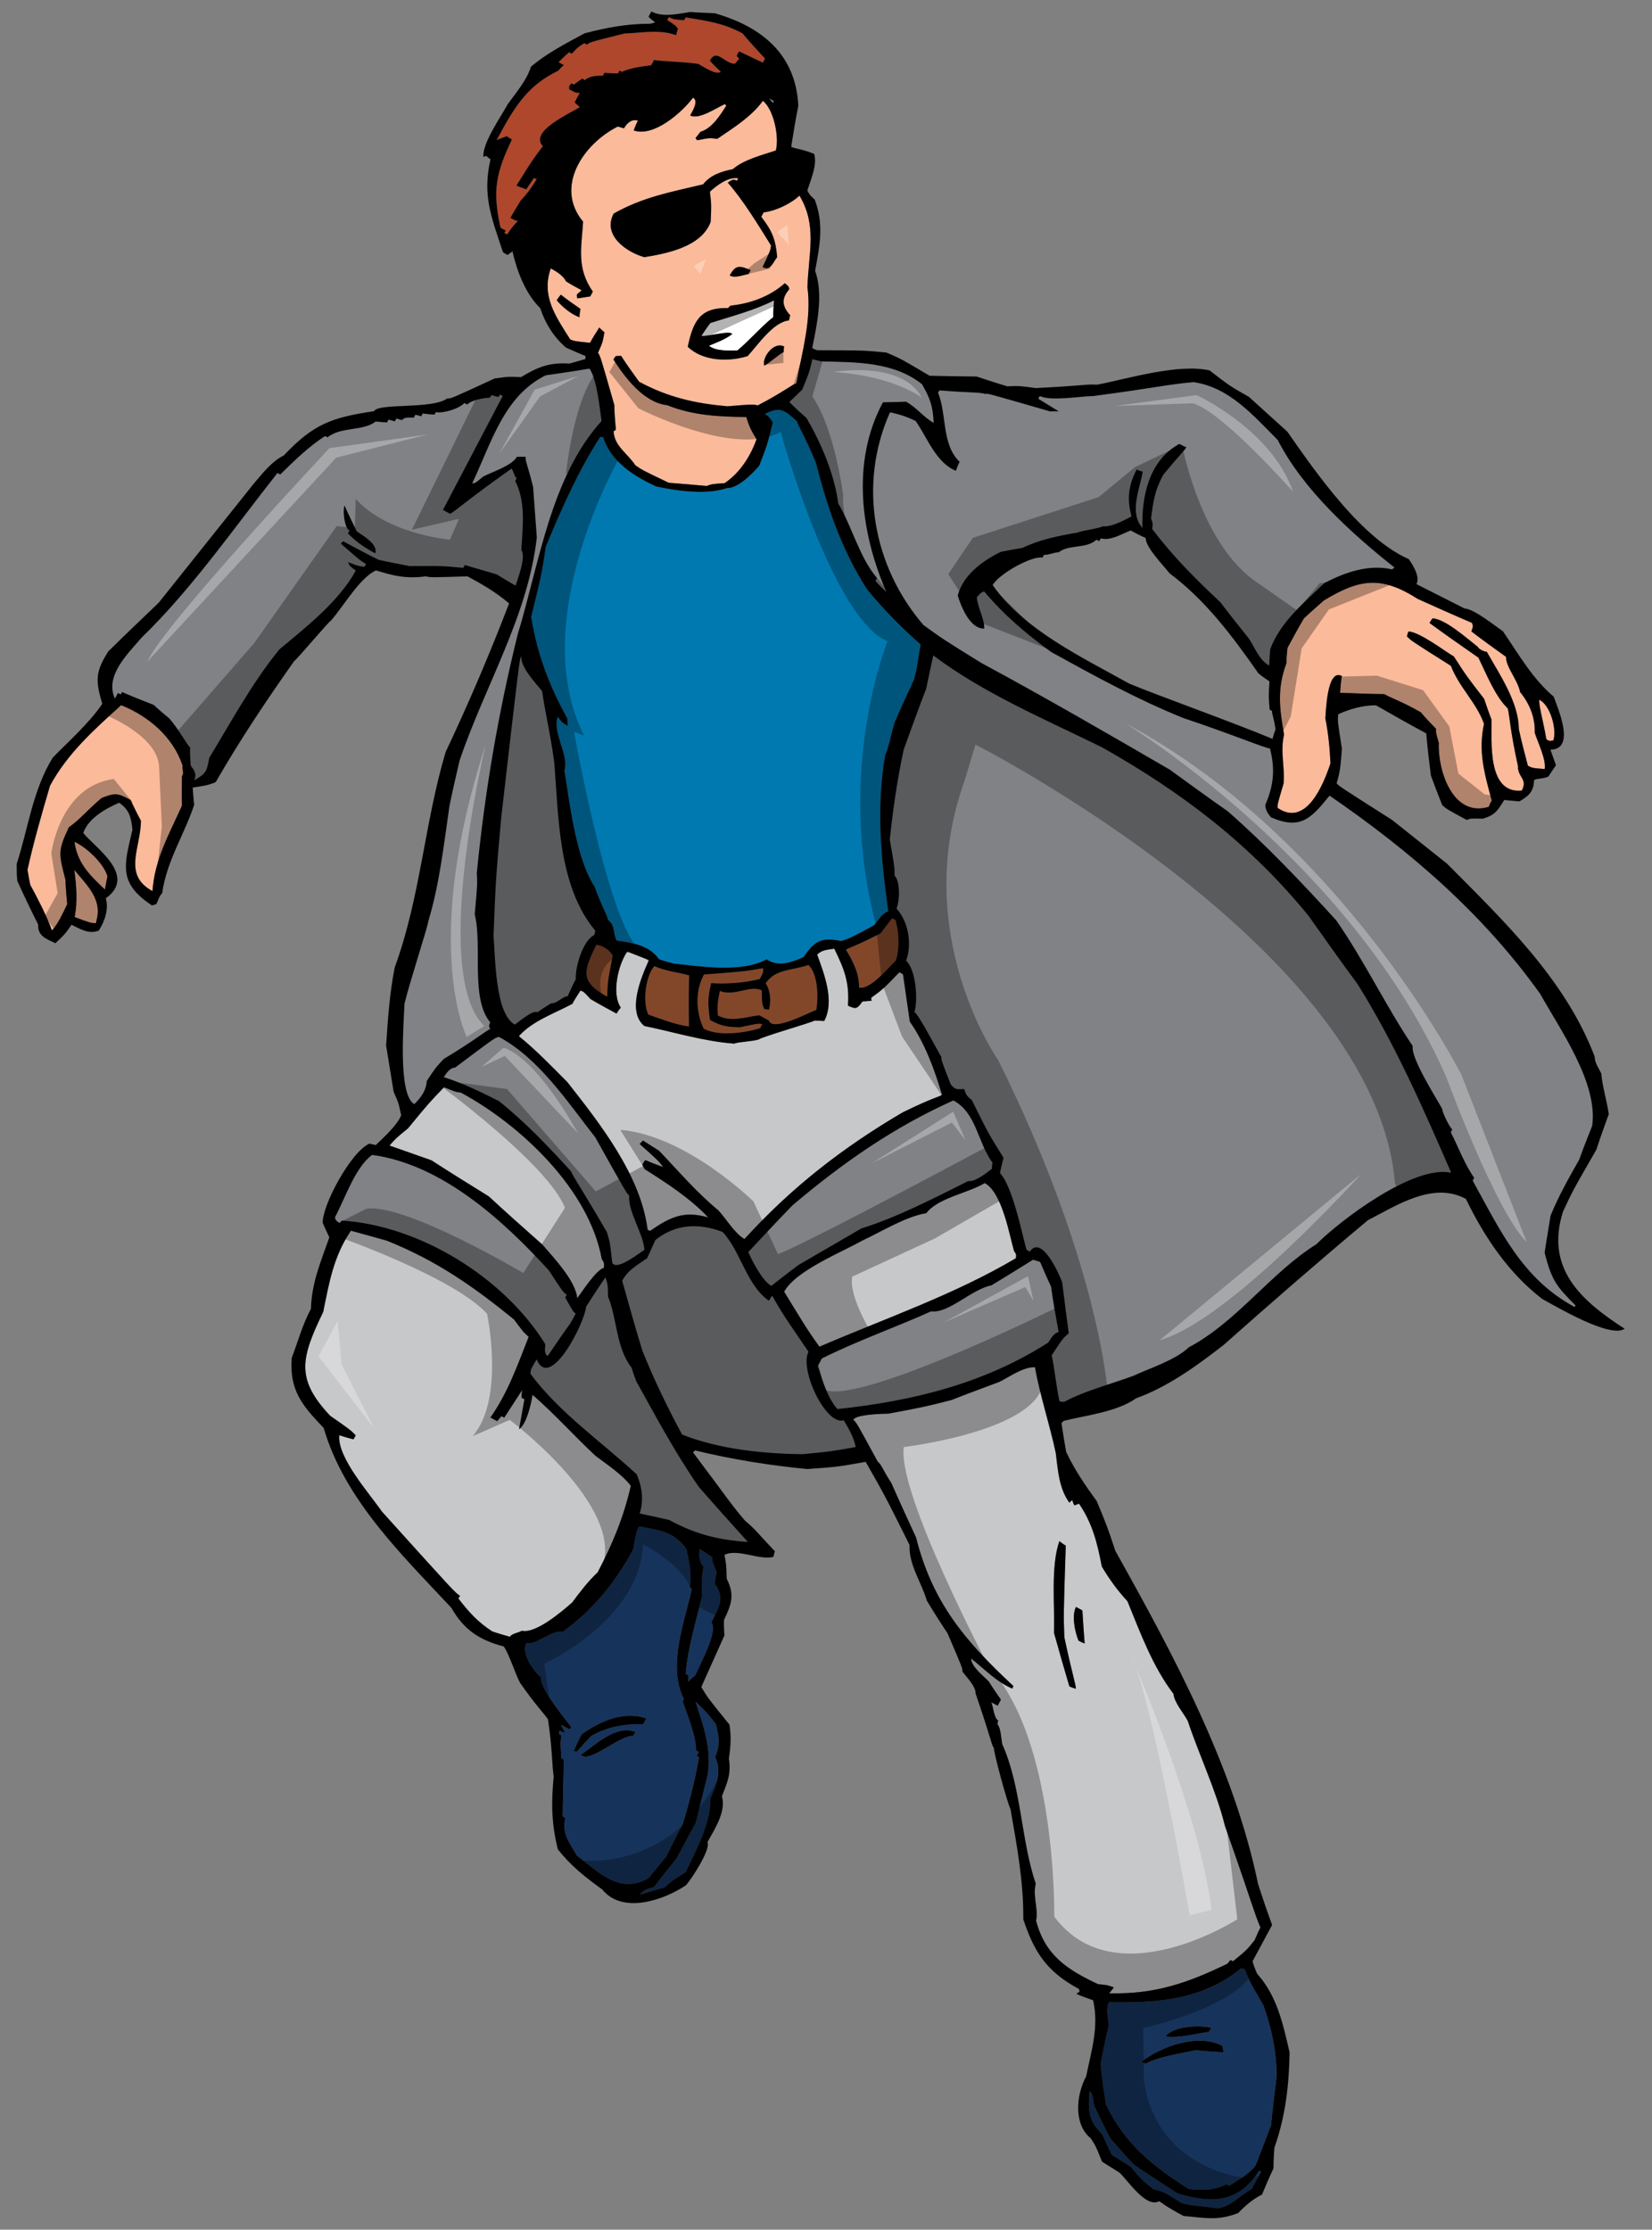
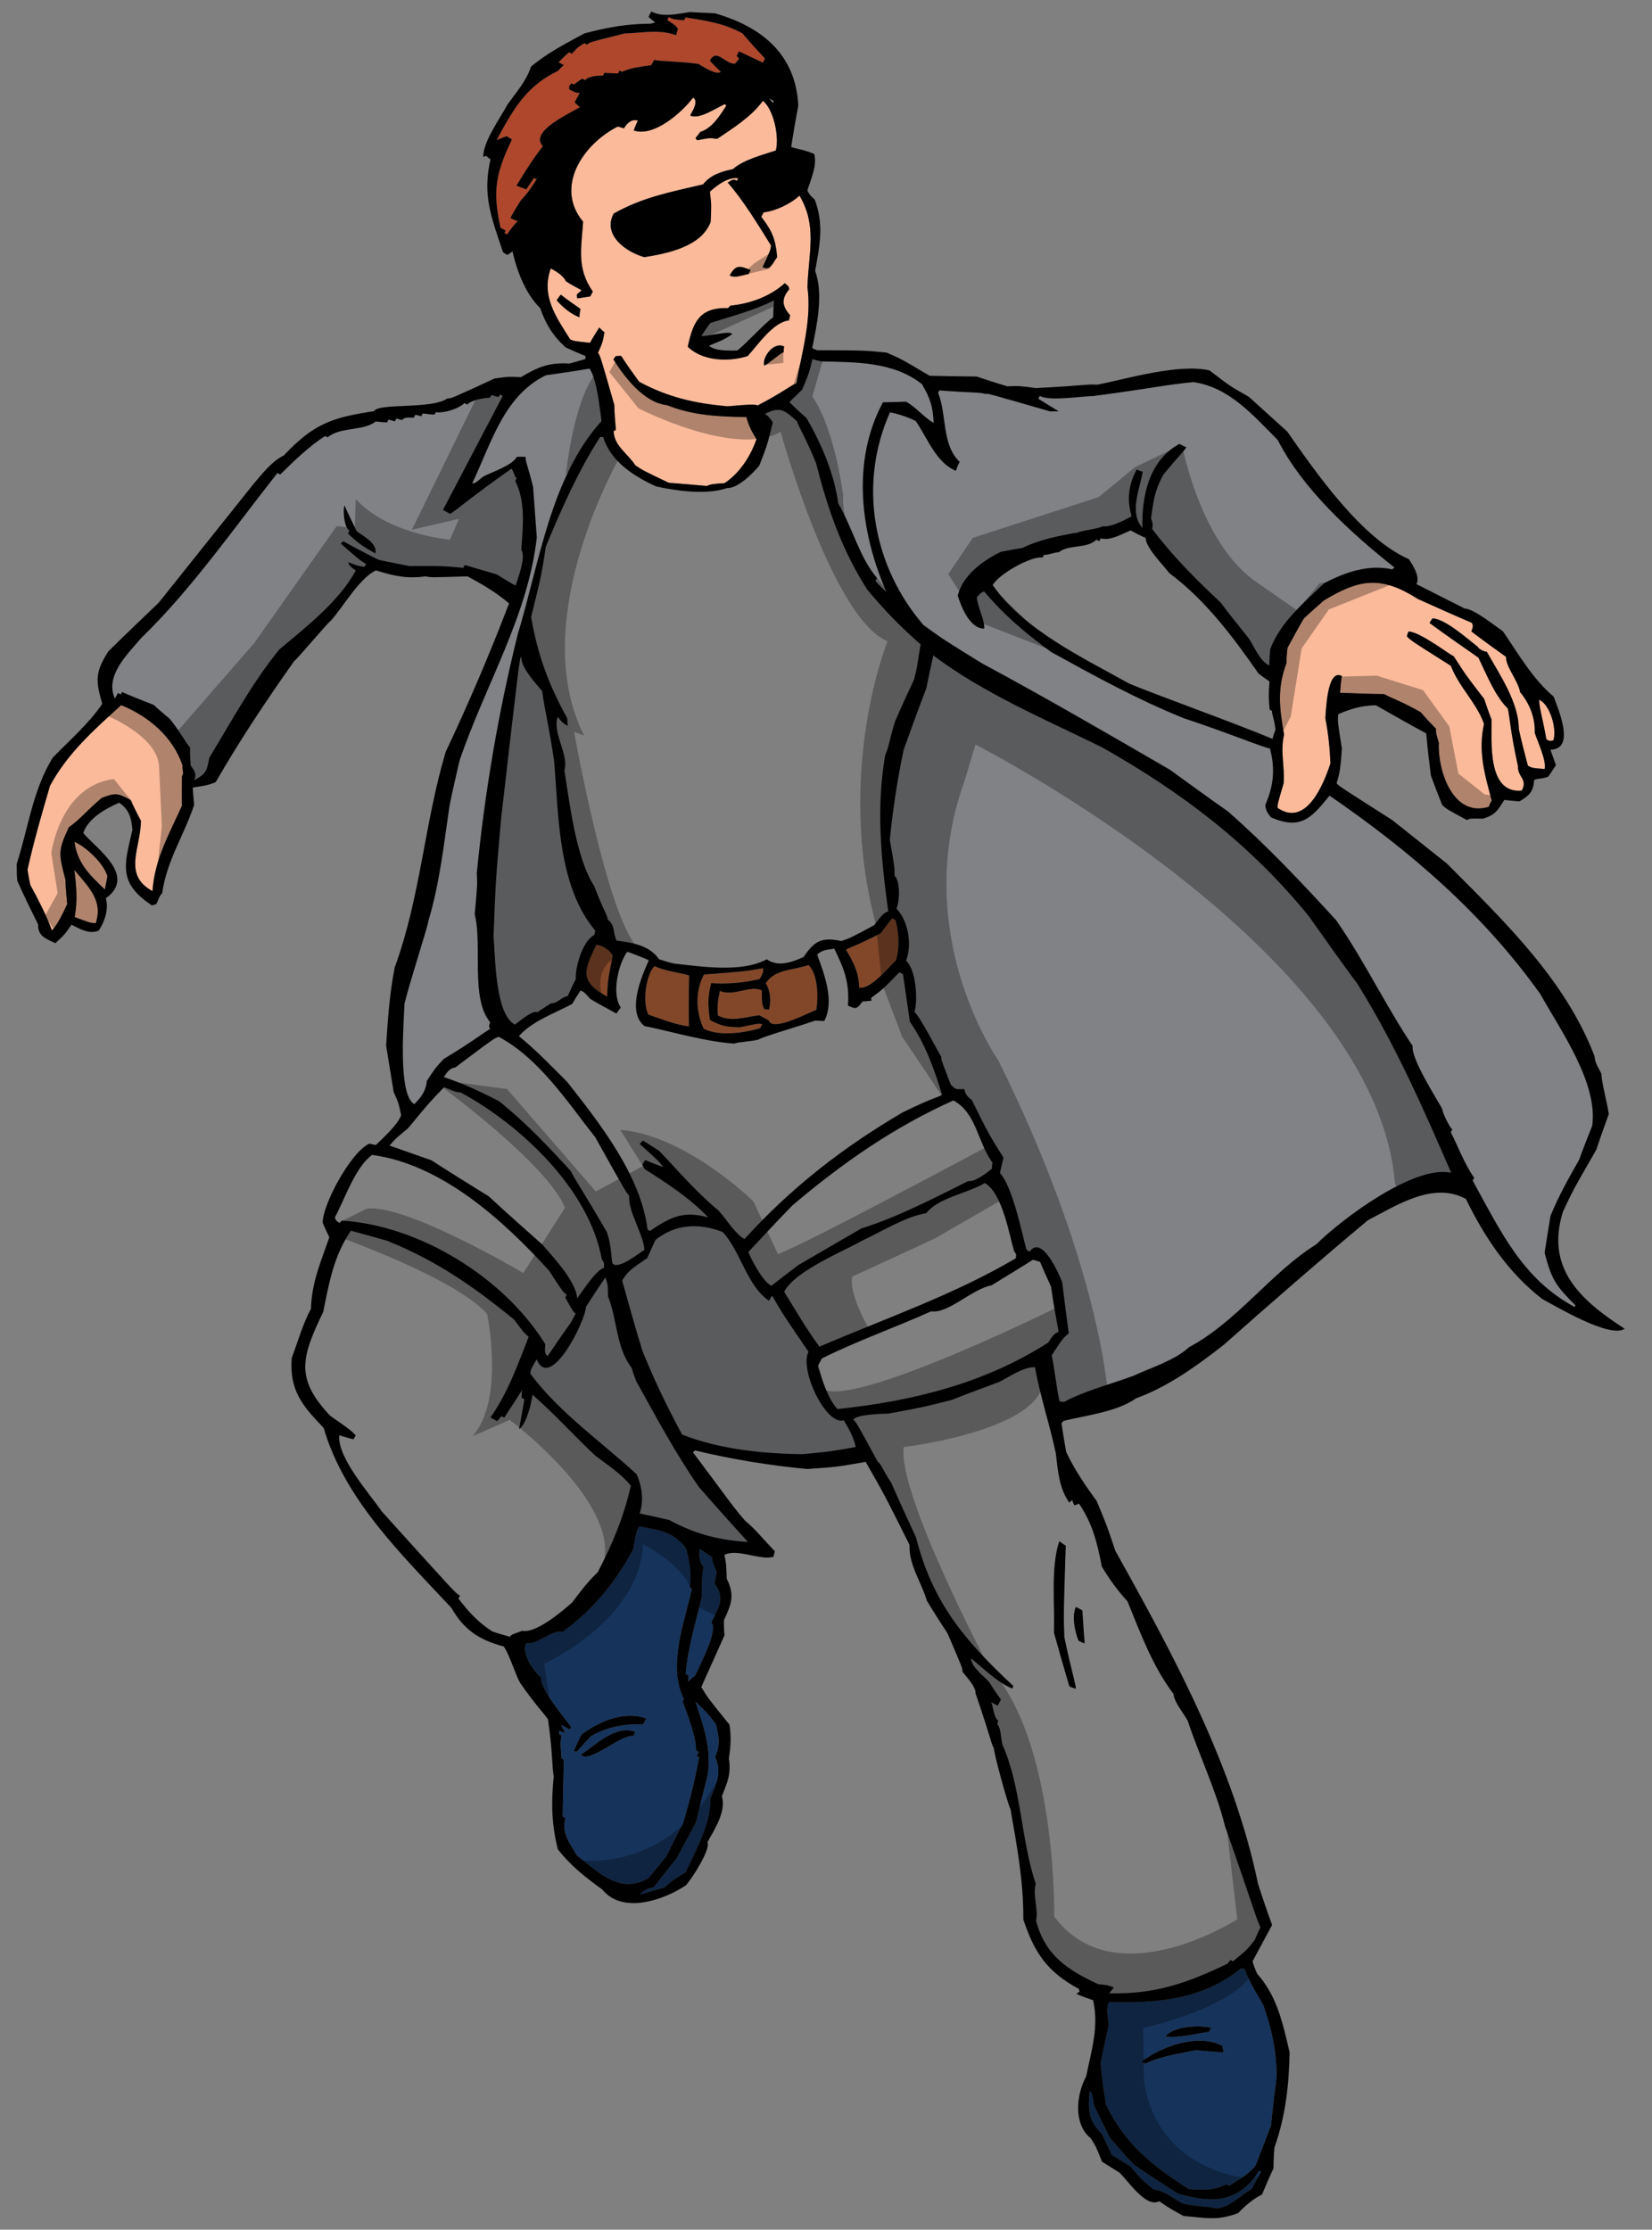
<svg xmlns="http://www.w3.org/2000/svg" version="1.1" id="Layer_1" x="0px" y="0px" width="148.256px" height="200px" viewBox="0 0 148.256 200" style="enable-background:new 0 0 148.256 200;" xml:space="preserve">
  <rect x="0" y="0" width="148.256" height="200" fill="#808080" stroke="none" />
  <path id="color8" style="fill:#16335B;" d="M113.025,194.71l0.144,0.077l-0.84,1.56c-1.043,0.563-1.883,1.609-3.11,1.744  c-0.869-0.187-2.329-0.223-3.123-0.463c-0.896-0.482-1.532-1.107-2.567-1.241c-1.154-0.948-1.154-0.948-2.046-2.038  c-0.59-0.363-1.145-0.71-1.698-1.054c-0.307-0.634-0.613-1.267-0.883-1.88c-1.238-1.134-1.254-2.219-1.126-3.836  c0.323,0.174,0.352,0.893,0.394,1.243c0.478,1.006,0.953,2.01,1.485,2.998c0.684,0.79,1.369,1.578,2.107,2.352  c1.283,0.877,2.623,1.739,3.962,2.6C108.851,197.659,111.098,197.604,113.025,194.71z M111.382,176.55  c0.072,0.039,0.198,0.061,0.325,0.083c0.401,1.058,0.401,1.058,1.676,3.239c0.764,2.192,1.17,4.097,1.183,6.395  c-0.181,1.45-0.359,2.899-0.502,4.366c-0.462,1.203-0.924,2.405-1.367,3.57c-0.556,0.777-1.601,1.341-2.384,1.855l-0.251-0.135  c-1.243,0.594-1.99,0.52-3.375,0.429c-3.268-2.083-5.738-4.022-7.453-7.616c0.028-0.311-0.165-0.555-0.459-3.615  c0.205-1.153,0.467-2.325,0.727-3.494c-0.05-0.682-0.298-1.423,0.035-2.042C103.73,179.69,107.903,179.406,111.382,176.55z   M109.713,183.518c-2.15-1.157-5.46,0.012-7.279,1.418c0.107,0.058,0.215,0.117,0.378,0.158c1.374-0.666,3.007-0.865,4.478-1.195  c0.838,0.076,1.674,0.152,2.531,0.191C109.772,183.924,109.743,183.721,109.713,183.518z M108.693,181.892  c-1.014-0.265-3.372-0.177-4.117,0.78c1.254,0.16,2.674-0.247,3.922-0.417L108.693,181.892z M63.519,159.176  c-0.361,1.443-0.723,2.89-1.064,4.296l-1.738,3.231c-0.686,0.849-1.375,1.695-2.025,2.564c-0.443,0.133-1.014,0.249-1.247,0.683  c0.72-0.221,1.438-0.439,2.195-0.643c0.716-0.645,0.716-0.645,1.892-1.368c0.889-1.912,2.312-4.471,2.203-6.586  c0.557-1.292,1.071-2.42,0.443-3.74c0.479-1.148,0.355-1.776,0.067-2.962c-0.819-1.051-0.819-1.051-1.829-2.012  C63.159,154.863,63.857,156.831,63.519,159.176z M62.097,142.495c-0.651,2.927-2.235,6.988-0.713,9.914l-0.117,0.219  c0.365,1.038,1.237,3.194,1.196,4.388l0.253,0.137l-0.196,0.362l0.213,0.115c-0.366,2.052-0.851,3.99-1.45,5.96  c-0.527,0.98-1.019,1.98-1.491,2.942c-0.534,0.649-1.067,1.298-1.601,1.947c-2.59,1.464-4.437-0.516-6.428-2.053  c-0.671-1.159-1.373-2.002-1.014-3.355l-0.251-0.135c0.023-1.675,0.065-3.384,0.108-5.095l-0.216-0.115  c-0.099-1.363-0.099-1.363-0.001-2.06l-0.215-0.114c0.003-0.093,0.006-0.185,0.029-0.313c0.144,0.077,0.342,0.137,0.541,0.197  c-0.158-0.225-0.292-0.485-0.395-0.727l0.788,0.424l0.117-0.219c-0.574-0.822-2.869-3.51-2.69-4.442  c-0.676-0.552-1.876-2.274-1.297-3.087c0.925,0.17,2.214-1.196,3.232-1.023c2.695-1.92,4.755-4.462,6.319-7.367  c0.315-1.703,0.315-1.703,0.566-2.081c1.831,0.376,3.088,0.443,4.219,2.034c0.221,0.963,0.533,2.441,0.282,3.43L62.097,142.495  L62.097,142.495z M57.025,155.355c-1.712-0.687-3.563,1.127-4.893,2.049c0.701,0.845,3.646-1.876,4.697-1.687L57.025,155.355z   M57.999,154.148c-1.964-0.732-4.206,0.264-5.8,1.419c-0.273,0.507-0.492,0.999-0.71,1.491c0.072,0.039,0.163,0.041,0.291,0.063  c0.379-0.45,0.816-0.919,1.252-1.387c1.438-0.864,3.089-1.101,4.694-1.079L57.999,154.148z M63.152,140.534  c-0.157,0.805-0.157,0.805-0.17,2.718c-0.535,2.287-1.255,4.567-1.447,6.898l0.25,0.135c-0.005,0.186-0.011,0.368-0.017,0.552  c0.188-0.178,0.376-0.358,0.621-0.555c0.475-1.056,2.096-4.068,1.444-4.748c0.671-1.417,1.279-2.119,0.306-3.485  c0.049-0.35,0.098-0.698,0.182-1.027c-0.419-1.023-0.419-1.023-0.392-1.333c-0.375-0.25-0.749-0.498-1.125-0.746  C62.715,139.456,62.729,140.119,63.152,140.534z" />
-   <path id="color7" style="fill:#0079B1;" d="M54.134,39.199c0.636,2.168,2.796,3.563,4.772,4.441c1.868,0.396,4.483,0.773,6.35,0.139  c0.947,0.042,2.253-1.269,2.882-2.006c0.722-1.86,0.722-1.86,1.214-3.891c-0.364-0.522-0.364-0.522-0.704-0.753  c1.337-0.683,1.729-0.377,2.879,0.661c0.079,0.369,0.821,1.567,1.695,3.721c1.058,4.129,2.318,7.803,4.602,11.371  c1.542,1.858,3.004,3.35,4.794,4.92c-0.32,1.795-0.252,1.924-0.606,3.186c-0.593,1.272-1.185,2.545-1.721,3.8  c-0.541,1.864-0.496,2.122-0.854,2.959c-0.826,4.798-0.361,9.263,0.274,14.004c-0.553,0.172-0.885,0.79-1.267,1.24  c-2.084,1.124-2.084,1.124-2.934,1.417c-1.83-0.377-2.41,0.013-3.41,1.441c-1.04,0.471-2.296,0.919-3.293,0.196  c-2.235,1.232-5.939,0.644-8.34,0.381c-0.452-0.104-0.885-0.241-1.318-0.381c-0.886-1.272-2.394-1.477-3.813-1.677  c-0.343-0.652-0.1-1.364-0.792-1.878c-0.022-0.387-0.391-0.819-1.209-2.993c-1.645-2.523-2.205-7.412-2.684-10.386  c0.434-1.405-1.123-3.412-0.598-4.814c0.296,0.394,0.437,0.563,0.902,0.813c-0.028-0.203-0.038-0.442-0.048-0.681  c-1.666-3.003-2.683-5.75-3.24-9.093c0.937-3.804,0.937-3.804,1.318-6.316c1.396-3.366,2.904-6.768,4.874-9.829  C53.951,39.193,54.042,39.197,54.134,39.199z" />
-   <path id="color6" style="fill:#C7C8CA;" d="M89.679,123.956c-1.444,0.535-2.887,1.07-4.294,1.624  c-2.358,0.604-2.358,0.604-5.648,1.221c-0.329,0.01-2.887,0.039-3.16,0.547c0.284,0.245,0.284,0.245,2.188,3.75  c0.355,0.287,0.467,0.768,1.229,1.926c0.728,1.654,1.473,3.274,2.22,4.893c1.474,5.85,4.42,9.308,8.733,13.315  c-0.039,0.072-0.077,0.145-0.082,0.236c-1.404-0.569-2.549-1.792-3.718-2.704c0.044,0.772,1.078,1.517,1.605,2.081  c0.345,0.563,0.71,1.085,1.075,1.61l-0.293,0.544l-0.573-0.309c0.187,0.427,0.242,1.439,0.636,1.652  c-0.06,0.109-0.083,0.237-0.083,0.329c0.3,0.303,0.338,1.26,0.429,1.775c1.726,3.833,1.671,8.577,3.011,12.528  c-0.293,1.061,0.264,2.344,0.029,3.293c0.802,3.146,2.839,4.432,5.57,5.713c0.836,0.076,0.836,0.076,1.413,0.292  c-0.153,0.199-0.288,0.36-0.419,0.523c4.105,0.102,7.004-0.911,10.627-2.66c0.06-0.11,0.153-0.199,0.269-0.326l0.215,0.116  c1.24-1.016,1.24-1.016,1.945-1.9c0.162-0.383,0.319-0.764,0.516-1.129c-0.574-1.339-0.662-1.949-3.186-9.109  c-0.766-3.128-2.313-6.349-3.339-9.428c-0.393-0.728-1.201-1.631-1.282-2.424c-1.867-2.456-2.951-5.425-4.128-8.303  c-0.932-1.019-1.592-1.937-2.3-3.112c-0.401-2.09-0.832-3.865-2.046-5.643c-0.167,0.05-0.295,0.12-0.407,0.155  c-0.104-0.15-0.152-0.316-0.202-0.483c-0.096,0.089-0.189,0.178-0.264,0.232c-0.923-1.291-1.015-2.839-1.213-4.444  c-0.548-2.588-1.409-5.111-1.866-7.697C91.845,122.595,90.627,123.483,89.679,123.956z M97.137,144.447  c0.058,1.016,0.13,1.991,0.206,2.967c-0.197-0.059-0.378-0.156-0.556-0.252c-0.32-0.78-0.634-2.26-0.224-3.024L97.137,144.447  L97.137,144.447z M95.646,138.638c-0.201,6.212-0.201,6.212-0.127,8.219c0.707,3.328,1.07,4.366,1.026,4.624  c-0.2-0.061-0.398-0.122-0.578-0.219c-0.474-1.609-0.945-3.222-1.383-4.815c0.098-2.242-0.321-5.931,0.489-8.209  C95.233,138.369,95.428,138.52,95.646,138.638z M91.003,112.217c0.207,0.301,0.207,0.301,0.161,0.648  c-5.557,3.282-11.729,5.394-17.626,7.932c-1.148-1.556-2.129-3.254-3.166-4.936c1.015-1.887,5.256-3.585,6.989-4.571  c1.726-0.807,3.947-2.183,5.764-2.47c1.072-1.391,3.732-1.783,5.247-2.701C89.947,106.968,90.596,110.827,91.003,112.217z   M81.648,91.642c1.339,1.892,2.24,4.341,2.893,6.564c-0.356,0.23-0.646,0.169-3.523,1.569c-5.333,3.123-10.006,6.741-14.203,11.365  c-0.861-0.464-1.706-1.899-2.356-2.579c-1.953-1.609-3.565-3.51-5.308-5.337c-0.482-0.306-0.965-0.612-1.448-0.919  c-0.113,0.127-0.208,0.216-0.302,0.306c1.716,1.533,1.716,1.533,2.117,2.076c-0.54-0.196-1.081-0.395-1.601-0.628  c-0.116,0.126-0.194,0.271-0.272,0.416c0.069,0.13,0.138,0.261,0.206,0.392c2.001,1.264,4.089,2.621,5.708,4.335  c-2.206-0.623-3.395-0.046-5.227,1.213l-0.216-0.116c-0.613-4.872-4.267-9.503-7.202-13.237c-1.412-1.415-2.802-2.867-4.347-4.118  c1.199-1.37,3.231-2.054,4.795-2.899c0.214-0.398,0.465-0.779,0.734-1.195c0.307,0.119,0.307,0.119,0.888,0.759  c0.768,0.46,1.557,0.884,2.346,1.309c0.097-0.181,0.23-0.342,0.383-0.542c-0.832-1.198-0.267-3.796,0.578-5.024  c0.648,0.253,1.297,0.509,1.946,0.766c-0.731,1.617-1.988,4.64-0.409,5.913c2.664,0.545,5.356,1.385,8.069,1.581  c0.316-0.159,1.578-0.183,2.186-0.371c0.264-0.231,4.58-1.467,5.026-1.695c0.274,0.006,0.546,0.013,0.857,0.039  c0.957-1.777,0.001-4.21-0.631-5.957c0.417-0.43,0.929-0.437,1.534-0.531c0.903,1.842,1.372,3.03,1.227,5.107  c0.771,0.367,0.829,0.259,1.31-0.373c0.237-0.012,0.531-0.041,0.825-0.071c-0.054-0.075-0.049-0.166-0.045-0.258  c1.067-0.783,1.067-0.783,2.527-2.291l0.322,0.174C81.239,88.798,81.441,90.22,81.648,91.642z M45.768,146.817  c-0.561-0.162-1.083-0.303-1.589-0.483c-1.304-0.84-2.111-1.744-3.037-2.943l0.137-0.254c-0.447-0.287-0.447-0.287-7.019-7.568  c-1.058-1.553-4.01-4.827-3.812-6.828c0.396,0.121,0.829,0.261,1.283,0.363l0.194-0.361c-0.512-0.51-0.512-0.51-2.293-1.75  c-3.116-3.315-2.631-5.161-0.622-9.323c0.529-2.616,0.924-4.979,2.483-7.277c1.048,0.283,2.133,0.587,3.218,0.891  c4.41,1.764,7.745,4.073,11.435,7.089c0.802,1.087,0.802,1.087,1.299,1.539c-1.003,2.552-1.875,5.032-3.432,7.237l0.608,0.328  c0.115-0.128,0.249-0.29,0.381-0.452l0.251,0.135c0.522-0.796,1.061-1.629,1.601-2.461c-0.024,0.221-0.051,0.438-0.041,0.68  l0.251,0.134c-0.161,0.897-0.32,1.795-0.479,2.691c0.673-0.479,1.084-2.271,1.206-3.096c1.984,1.723,3.74,3.697,5.649,5.473  c1.049,0.799,2.353,1.641,3.174,2.691c-0.649,2.836-1.625,5.165-2.976,7.763c-0.832,0.77-1.616,1.798-2.286,2.701  c-0.887,0.787-3.276,2.824-4.507,2.538C46.456,146.484,45.924,146.526,45.768,146.817z M38.726,104.078  c-1.279-0.456-2.524-0.891-3.769-1.326c0.589-0.666,0.589-0.666,1.659-1.54c1.871-2.273,1.871-2.273,3.235-3.69  c1.063,0.431,1.063,0.431,1.499,0.477c5.34,2.873,11.543,8.692,12.656,14.955c0.192,0.246,0.224,0.356,0.192,0.762  c-0.722,0.223-1.899,2.067-2.398,2.736c-0.128-1.566-2.17-3.697-3.134-4.825c-1.63-1.437-3.223-2.855-4.796-4.313  C42.137,106.241,40.403,105.168,38.726,104.078z" />
-   <path id="color5" style="fill:#808285;" d="M88.979,115.294c1.23-0.742,2.482-1.521,3.73-2.297c0.201,0.059,0.398,0.117,0.634,0.197  c0.302,0.727,0.64,1.47,0.98,2.213c0.188,1.366,0.434,2.716,0.679,4.064c-0.445,0.135-0.679,0.571-0.928,0.951  c-5.789,3.719-12.309,5.268-18.924,5.968c-0.913-1.052-1.317-2.533-1.763-3.85l0.371-0.69c3.159-1.577,6.633-2.798,9.806-4.227  C85.109,117.848,87.235,115.619,88.979,115.294z M89.072,104.297c-1.357-1.854-1.431-4.467-3.511-5.586  c-5.36,2.405-9.944,5.602-14.443,9.41c-1.344,1.382-2.654,2.785-3.962,4.188c0.371,0.854,1.278,2.606,2.066,3.03  c0.79-0.606,1.595-1.248,2.438-1.87c1.883-1.095,3.765-2.189,5.648-3.282c3.157-0.969,6.615-2.76,9.589-4.249  c0.58,0.125,1.781-0.82,2.121-1.105C89.025,104.646,89.03,104.463,89.072,104.297z M54.474,110.539  c0.278,0.945,0.278,0.945,0.47,2.733c0.412,0.782,2.574-1.004,2.89-1.16c-0.096-1.453-1.504-3.477-1.365-4.852  c-0.314-0.358-0.314-0.358-3.047-5.244c-2.499-3.171-5.028-7.061-8.647-9.008c-0.368,0.083-0.368,0.083-3.932,2.753  c-0.475,0.026-0.765,0.479-1.016,0.858c1.698,0.538,3.35,1.335,4.946,2.147c2.361,1.88,4.423,4.064,6.46,6.285  C51.455,105.59,52.22,106.656,54.474,110.539z M48.936,120.573c-0.013,0.366-0.139,0.859,0.22,1.053  c0.673-0.995,1.347-1.989,2.057-2.964l0.45-0.837c-0.232-0.171-0.232-0.171-0.936-1.438l0.137-0.255  c-0.34-0.229-0.34-0.229-1.604-2.173c-4.097-4.496-9.615-9.527-15.867-10.363c-1.516,1.102-2.438,3.932-3.336,5.602  c0.08,0.277,0.08,0.277,0.42,0.509c0.039-0.075,0.115-0.128,0.207-0.216C37.662,109.918,45.257,114.613,48.936,120.573z" />
  <path id="color4" style="fill:#824729;" d="M80.399,86.148c-0.681,0.663-2.301,2.647-3.298,2.438  c-0.009-1.271-0.47-2.219-1.177-3.396c0.355-0.23,0.74-0.257,3.103-1.468c0.326-0.433,0.671-0.901,1.049-1.353l0.287,0.155  C80.671,83.581,80.748,85.071,80.399,86.148z M73.252,90.587c0.2-1.062,0.166-3.233-0.699-4.027  c-1.424,0.499-2.952,0.334-3.837,1.634c0.45,0.709,0.492,1.576,0.301,2.361c-0.184-0.005-0.311-0.026-0.437-0.049  c-0.202-0.482-0.202-0.482-0.215-1.66c-1.004-0.54-2.486,0.581-3.763,0.037c-0.156,0.805-0.268,1.353-0.168,2.203  c1.183,0.636,2.478,0.115,3.707-0.019L69,91.53C69.311,92.587,72.512,90.845,73.252,90.587z M63.151,92.268  c1.324,0.712,3.673,0.386,5.058-0.041l0.194-0.36c-0.379-0.065-0.379-0.065-2,0.28c-1.186-0.03-1.656-0.097-2.695-0.656  c-0.174-1.308-0.223-1.991,0.116-3.305c1.476,0.091,2.92-0.021,4.358-0.372c0.176-0.326,0.387-0.633,0.29-0.968  c-1.634,0.291-1.634,0.291-5.296,0.568C62.374,88.901,62.437,90.762,63.151,92.268z M58.191,91.005  c1.21,0.416,2.343,0.885,3.633,1.065c-0.019-1.509-0.021-3.055,0.015-4.581c-1.085-0.302-2.069-0.364-3.111-0.83  C57.931,87.541,57.645,89.961,58.191,91.005z M54.487,89.386c0.049-1.38,0.049-1.38,0.494-3.667  c-0.237-0.501-0.899-0.905-1.463-0.973C52.454,86.982,51.907,87.998,54.487,89.386z" />
  <path id="color3" style="fill:#808285;" d="M84.181,35.237l0.118-0.219c3.149,0.243,3.48,0.142,4.169,0.324  c0.131-0.069,0.131-0.069,5.768,1.56c0.24-0.012,0.513-0.007,0.786,0.001c-0.625-0.383-1.25-0.768-1.84-1.132l0.136-0.252  c0.931,0.501,3.687,0.017,4.801,0.008c5.724-0.758,6.463-1.017,8.993-1.249c3.216,0.467,5.336,2.966,7.558,5.19  c2.271,4.455,6.626,8.387,10.479,11.444c-0.075,0.055-0.15,0.107-0.225,0.161c-2.103-0.476-4.208,0.264-6.068,1.229  c-1.835,1.776-3.958,3.488-4.865,5.949c-0.035,0.495-0.071,0.991-0.087,1.45c-0.896-0.481-1.295-1.633-1.833-2.436  c-0.857-1.071-1.714-2.14-2.551-3.246c-2.245-2.098-4.255-4.115-6.121-6.572c0.071-0.475,0.071-0.475-0.096-0.94  c0.201-1.575,0.325-2.494,1.087-3.908c1.734-2.108,1.882-2.125,2.078-2.488c-0.236-0.08-0.451-0.196-0.63-0.292  c-2.756,1.516-3.382,4.736-3.313,7.533c-1.194-1.39-0.265-3.373,0.029-5.04c-0.197-0.059-0.396-0.119-0.54-0.196  c-0.742,1.379-0.897,2.7-0.459,4.202c-0.707,0.367-1.824,0.984-2.605,0.892c-0.243,0.195-1.968,0.392-2.191,0.552  c-1.782,0.307-3.438,0.631-4.997,1.384c-0.661,0.112-1.323,0.226-1.948,0.355c-1.634,0.806-3.378,2.069-3.861,3.914  c0.276,0.946,1.099,3.025,2.378,2.966c0.029-0.829-0.573-1.854-0.668-2.794c0.36-0.415,0.36-0.415,0.657-0.538  c1.807,2.143,3.774,3.81,6.036,5.447c3.922,2.158,7.737,4.259,11.876,5.925c3.81,1.253,7.481,2.76,7.738,2.71  c0.482,1.851,0.341,3.32-0.416,5.068c0.035,0.535,0.212,0.722,0.509,1.116c2.626,1.131,3.573,0.143,5.256-1.948  c7.254,4.981,13.793,10.607,18.927,17.815c1.733,3.132,5.198,7.945,4.644,11.814c-0.402,1.001-0.802,2.004-1.166,3.025  c-0.936,1.648-1.85,3.264-2.57,5.03c-0.183,1.116-0.368,2.233-0.534,3.314c0.626,2.445,1.026,2.988,2.772,4.724l-0.078,0.145  c-4.694-2.526-6.645-6.804-9.149-11.336l0.137-0.252c-0.872-1.219-1.401-2.723-2.102-4.081l0.137-0.254  c-0.284-0.247-0.913-1.571-0.906-1.845c-0.46-0.857-2.848-4.576-2.647-5.638c-2.411-3.592-4.367-7.685-6.869-11.282  c-3.111-3.405-6.264-6.739-9.717-9.769c-1.747-1.222-3.474-2.477-5.201-3.734c-5.6-3.248-11.2-6.496-16.897-9.562  c-3.467-2.145-3.467-2.145-5.231-3.423c-4.49-5.224-5.893-12.581-2.998-19.074c0.833,0.167,1.501,0.387,2.308,0.775  c1.042,1.496,1.824,3.742,3.603,4.467c0.102-0.274,0.204-0.548,0.34-0.801C84.474,39.842,84.989,37.17,84.181,35.237z   M130.23,105.189c-2.517-5.802-5.052-11.566-8.405-16.929c-1.5-2.025-2.942-4.063-4.387-6.106  c-5.233-6.42-11.333-11.059-18.53-15.118c-5.115-2.52-10.585-4.807-15.154-8.25c-0.218,1.007-0.438,2.013-0.635,2.982  c-0.705,1.821-1.369,3.664-2.019,5.469c-0.588,2.726-0.953,5.291-1.251,8.081c0.425,2.385,0.425,2.385,0.434,3.229  c0.51,0.511,0.47,2.219,0.17,2.948c1.056,1.128,1.422,3.199,0.858,4.675c0.904,0.813,1.078,3.579,0.75,4.617  c0.325,0.082,2.207,3.716,2.416,4.015c-0.011,0.276-0.011,0.276,0.844,2.469c0.42,0.506,0.55,0.435,1.208,0.416  c0.148,0.501,0.251,0.65,0.678,0.974c1.484,2.997,1.484,2.997,2.85,5.184c-0.108,0.457-0.215,0.914-0.324,1.371  c1.128,1.167,1.999,5.476,2.371,6.848c0.088,0.094,0.196,0.151,0.304,0.209c1.077-1.574,2.647,2.034,2.916,2.739  c0.184,1.549,0.385,3.064,0.588,4.575c-0.53,0.465-0.53,0.465-1.532,1.986c0.208,0.813,0.56,3.858,0.731,4.138  c0.127,0.021,0.254,0.043,0.4,0.028c1.825-0.983,4.294-1.622,6.199-2.33c1.54-0.717,3.756-1.396,4.982-2.56  c4.335-2.302,7.339-6.679,11.445-9.245C120.333,109.415,126.878,104.463,130.23,105.189z M75.719,127.398  c-1.607,0.495-4.002-4.585-3.161-6.147c-1.128-1.681-2.279-3.238-3.257-5.029c-0.134,0.162-0.212,0.307-0.29,0.452  c-1.997-1.354-2.545-4.458-4.165-6.173c-2.108-0.808-4.229-0.73-6.033,0.734c-0.257,0.563-0.493,1.091-0.731,1.616  c-0.9,0.641-1.717,1.044-2.245,2.023c0.584,2.091,1.167,4.186,1.807,6.264c1.024,2.563,2.249,5.095,3.569,7.539  c3.313,1.313,7.295,1.726,10.835,1.758c2.438-0.233,2.438-0.233,4.735-0.637C76.683,129.042,76.115,128.036,75.719,127.398z   M56.677,122.678c-1.398-1.781-1.288-4.391-2.113-6.379c-0.016-1.086-0.016-1.086-0.233-1.718c-0.615,0.887-1.175,1.757-1.734,2.625  c-0.084,1.358-3.226,7.628-4.437,4.728c-0.544,0.925-0.544,0.925-0.557,1.293c2.596,3.502,6.375,6.098,9.524,9.009  c0.492,1.063,0.664,2.372,0.279,3.52c0.868,0.187,1.738,0.373,2.643,0.582c2.401,1.292,4.356,1.782,7.07,1.977  c-1.476-1.636-2.953-3.274-4.409-4.947c-2.086-2.995-3.833-6.273-5.618-9.482C56.94,123.476,56.792,123.066,56.677,122.678z   M72.911,32.216c-0.299,1.244-0.299,1.244-0.918,2.735c-0.396,0.396-0.776,0.753-1.153,1.113c0.476,0.489,1.007,0.962,1.537,1.436  c1.327,2.259,2.507,5.047,2.853,7.668c1.258,2.126,1.895,4.813,3.472,6.691l-0.137,0.252c0.315,0.357,0.653,0.678,0.988,1  c-2.301-5.261-3.187-11.685-0.315-17.022c0.657-0.02,1.351-0.021,2.064-0.058c0.967,0.521,1.594,1.419,2.491,1.902  c-0.077-1.493-0.308-2.178-1.048-3.466c-2.557-2.031-5.919-1.968-9.021-2.043C73.436,32.357,73.146,32.294,72.911,32.216z   M53.417,83.474c-3.347-4-3.272-10.235-3.686-15.137c-0.362-2.677-0.919-4.989-1.073-6.334c-0.665-0.828-1.915-2.109-1.881-3.12  c-0.155,0.2-0.155,0.2-1.806,14.524c-0.482,5.45-0.482,5.45-0.682,10.54c0.157,1.772,0.121,6.992,1.912,7.957  c0.354-0.229,1.598-1.339,2.029-1.107c0.373-0.265,0.785-0.515,1.214-0.798c0.583,0.035,0.971-0.601,1.502-0.642  c0.218-0.493,0.455-1.021,0.728-1.528c-0.071-1.067,0.636-3.498,1.673-3.969C53.372,83.729,53.396,83.603,53.417,83.474z   M38.301,96.967c0.772-1.176,0.772-1.176,1.531-1.985c2.723-1.626,3.907-2.624,4.166-2.672C43.86,92.047,43.86,92.047,44,91.701  c-1.806-2.141-0.689-6.878-1.394-9.69c0.241-2.681,0.241-2.681,0.186-3.692c0.711-7.248,1.931-14.408,3.674-21.43  c1.94-6.354,2.939-14.052,7.519-19.127c-0.163-1.072-0.398-3.725-1.077-4.7c-1.321,0.226-2.625,0.415-3.928,0.601  c-3.771,1.857-4.869,6.043-6.604,9.699c0.294-0.031,0.294-0.031,0.971-0.604c0.782-0.422,2.61-0.984,3.039-1.783  c0.236-0.012,0.512-0.005,0.785,0c-0.049,0.35,0.225,0.87,0.671,2.703c0.111,1.513,0.223,3.023,0.333,4.533  c-0.794,7.063-4.666,13.312-6.93,20.007c-0.321,1.372-0.646,2.743-0.911,4.097c-0.502,3.425-0.883,6.968-1.895,10.309  c0.008,0.332-1.711,5.586-2.141,7.414c-0.028,1.343-0.652,8.169,0.889,8.999C37.772,98.462,38.253,97.83,38.301,96.967z   M41.579,50.935c-1.893-0.176-1.893-0.176-4.814-0.156c-0.959-0.189-1.886-0.359-2.79-0.566c-1.096-0.541-2.135-1.1-3.174-1.659  c-0.095,0.089-0.17,0.143-0.209,0.215c1.667,1.457,1.667,1.457,2.254,1.821l-0.136,0.254c-0.563-0.071-0.563-0.071-1.482-0.423  c0.17,0.372,0.17,0.372,0.702,0.753c-1.484,2.759-4.505,5.111-6.857,7.076c-2.441,2.993-4.277,6.405-6.292,9.723  c-0.225,1.19-0.252,1.41-1.369,2.027c0.294-0.547-0.002-0.938-0.299-1.334c-0.036-0.534-0.071-1.068-0.054-1.619  c-0.283-0.247-0.915-1.477-1.843-2.586c-0.48-0.399-0.959-0.794-1.419-1.23c-0.953-0.373-1.909-0.745-2.842-1.157l-0.118,0.218  l-0.25-0.134l-0.274,0.508c-0.931-2.046,1.125-3.98,2.384-5.459c4.535-4.393,8.307-9.854,12.204-14.779l0.25,0.135  c1.267-1.237,2.553-2.512,4.028-3.45l0.215,0.116c1.222-0.982,3.196-0.529,4.322-1.42c0.31,0.026,0.654,0.071,1.021,0.079  l0.136-0.253c0.163,0.041,0.361,0.101,0.561,0.163l0.137-0.254c0.164,0.041,0.325,0.082,0.524,0.141  c0.175-0.326,0.755-0.201,1.048-0.23l0.137-0.253c0.164,0.039,0.327,0.08,0.525,0.14l0.136-0.253  c0.346,0.047,0.69,0.089,1.057,0.101l0.117-0.217c0.727,0.109,2.056-0.3,2.566-0.821l0.25,0.135c0.417-0.43,1.463-0.571,2.05-0.628  l0.117-0.219c0.198,0.059,0.396,0.12,0.65,0.162l0.117-0.216l0.25,0.134c-1.799,3.433-3.58,6.828-5.361,10.222l0.646,0.348  c0.447-0.229,1.635-1.32,5.511-4.058c0.277,0.431,0.248,0.743,0.463,0.858l-0.137,0.253c0.973,1.881,0.675,4.156,0.549,6.194  c0.452,0.618-0.329,2.586-0.514,3.189c-0.573-0.309-1.127-0.655-1.682-1c-0.958-0.28-1.915-0.562-2.874-0.843L41.579,50.935z   M30.913,45.337c-0.163,0.474-0.016,2.003,0.45,2.254l-0.137,0.253c0.776,0.792,1.454,1.251,2.457,1.79  c0.231-0.857-1.095-1.57-1.665-1.972C31.643,46.9,31.267,46.136,30.913,45.337z" />
  <path id="color2" style="fill:#AE472C;" d="M61.538,1.565c1.995,0.327,3.376,0.506,5.098,1.433c0.648,0.77,1.315,1.504,2.02,2.257  L68.46,5.617c-0.737-0.349-1.438-0.68-2.138-1.009l-0.215,0.399c0.053,0.075,0.142,0.169,0.229,0.264  c-0.133,0.161-0.269,0.324-0.38,0.449c-0.933,0.014-1.63-1.437-2.255-0.276c0.317,0.356,0.652,0.678,0.989,0.998  c-0.452,0.32-1.557-0.46-2.021-0.71c-1.543-0.224-3.26-0.21-3.969-0.357l-0.253,0.472c-0.898,0.126-1.833,0.231-2.631,0.597  l-0.215-0.116l-0.136,0.253c-0.42,0.008-0.822-0.022-1.223-0.048l-0.136,0.253c-0.456-0.01-1.26,0.026-1.603,0.401l-0.25-0.135  c-0.281,0.177-0.524,0.374-0.75,0.533l-0.215-0.115c-0.227,0.252-0.227,0.252-0.201,0.545c0.573,0.309,0.573,0.309,0.938,0.318  l-0.449,0.836c0.14,0.168,0.299,0.301,0.46,0.434c-0.805,0.549-4.587,2.167-3.319,3.505c-0.998,1.334-0.998,1.334-2.372,3.547  c0.27,0.098,0.578,0.216,0.884,0.332c0.229-0.341,0.463-0.686,0.692-1.028l0.235,0.126c-0.278,0.451-0.842,1.316-1.401,1.865  c-0.33,0.526-0.658,1.053-0.95,1.596c0.5,0.27,0.5,0.27,0.667,0.221c-0.062,0.199-0.358,0.322-0.958,1.263l-0.25-0.134l0.117-0.217  l-0.467-0.251c-0.741-3.349-0.412-4.905,1.027-7.921c-0.179-0.096-0.323-0.174-0.448-0.288c-0.333,0.103-0.628,0.225-0.923,0.344  c1.484-2.758,2.653-4.843,5.513-6.208c0.133-0.161,0.322-0.342,0.51-0.521l-0.466-0.251c0.303-0.306,0.606-0.611,0.944-0.896  l0.251,0.135C51.8,4.285,51.8,4.285,52.436,3.877l0.25,0.135c0.209-0.216,0.209-0.216,3.359-1.003  c1.552-0.053,3.172-0.399,4.631,0.153c0.042-0.166,0.105-0.367,0.167-0.567c-0.173-0.28-0.173-0.28-0.958-0.796l0.137-0.254  c0.485,0.212,0.485,0.212,1.379,0.273l0.137-0.254L61.538,1.565z" />
  <path id="color1" style="fill:#FBBA9A;" d="M138.772,66.296c-0.302-1.754-0.647-2.829-0.643-3.53  c1.007,0.449,1.604,2.689,1.276,3.638C139.04,66.488,139.04,66.488,138.772,66.296z M118.798,53.864  c-0.622,0.555-1.225,1.074-1.79,1.609c-0.524,0.889-0.993,1.761-1.462,2.632c-0.072,0.478-0.089,0.937-0.105,1.396  c-0.847,2.261-0.617,4.068-0.206,6.396c-0.365,1.536,0.082,2.852-0.045,4.377c-0.56,1.898-0.56,1.898-0.533,2.193  c2.533,1.736,4.088-2.014,4.742-4.003c-0.063-1.344-0.198-2.726-0.461-4.039c0.053-0.442,0.123-4.523,1.483-3.791  c-0.09,0.513-0.126,1.009-0.161,1.503c1.313,0.052,2.627,0.102,3.958,0.119c0.967,0.52,1.403,0.567,3.283,1.625  c0.42,0.508,0.896,0.999,1.372,1.487c-0.014,0.367-0.014,0.367,0.248,1.256c-0.107,2.519,1.278,6.729,4.49,5.741  c0.062-0.202,0.159-0.383,0.257-0.565c-0.645-2.405-1.232-4.407-0.689-6.876c-0.682-1.913-2.222-3.257-2.976-5.208  c-3.553-2.238-3.553-2.238-3.941-2.636c0.023-0.129,0.064-0.294,0.143-0.439c1.003,0.024,3.42,1.888,4.065,2.235  c1.108,1.719,1.108,1.719,2.716,3.8c0.213,0.631,0.43,1.264,0.664,1.855c0.046,1.804-0.454,6.687,2.716,6.377  c0.565-1.051-0.379-1.186-0.343-2.195c-0.708-3.238-0.738-4.472-0.913-5.174c-1.133-1.078-1.952-3.157-2.635-4.554  c-1.477-1.03-2.957-2.06-4.384-3.107c0.08-0.146,0.157-0.29,0.272-0.417c1.13,0.047,3.095,1.807,4.073,2.566  c0.014,0.149,0.586,0.457,0.788,0.424c1.134,2.015,2.87,4.542,2.877,6.934c0.237,1.109,0.527,2.202,0.815,3.292  c0.395,0.212,0.395,0.212,1.505,0.297c0.159-0.805-0.609-2.388-0.89-3.243c0.049-1.378-0.473-2.64-1.311-3.654  c-0.183-1.037-1.309-2.295-1.26-3.158c-1.067-0.763-2.1-1.505-3.116-2.285c0.165-0.474,0.165-0.474,0.047-0.771  c-1.655-0.704-3.254-1.424-4.854-2.145C123.97,51.638,122.025,51.901,118.798,53.864z M62.591,12.573  c-0.073-0.039-0.123-0.114-0.176-0.19c0.134-0.161,0.288-0.359,0.439-0.559c1.053-0.323,1.769-1.481,2.327-2.351  c-0.07-0.038-0.086-0.094-0.102-0.151c-0.778,0.33-2.352,1.451-3.142,1.026c0.195-0.363,0.796-1.304,0.257-1.594  c-0.996,1.335-3.54,3.572-5.324,2.94c0.1-0.274,0.221-0.585,0.376-0.875c-0.539-0.195-1.013,0.252-1.247,0.687  c-0.198-0.06-0.398-0.122-0.559-0.162c-3.18,1.614-5.67,5.469-3.112,8.533c-0.16,2.442-0.586,4.177,0.873,6.273l-0.234,0.435  c-0.403,0.063-0.807,0.128-1.156,0.175c-0.031-0.112-0.065-0.223-0.042-0.35c0.114-0.128,0.265-0.233,0.434-0.376  c-0.502-0.271-0.969-0.521-1.414-0.809c-0.238-0.502-0.828-0.867-1.364-1.156c-0.874,2.481,0.45,4.316,1.747,6.372  c0.378,0.155,0.378,0.155,1.779,0.302c0.254-0.471,0.542-0.926,0.833-1.377c0.14,0.169,0.301,0.299,0.459,0.433  c-0.158,0.898-0.158,0.898-0.576,1.842c0.209,0.302,0.209,0.302,1.461,4.675c0.01,0.752,0.075,1.49,0.14,2.227  c-0.074,0.055-0.149,0.108-0.205,0.125c0.062,1.345,1.244,1.98,1.956,3.064c0.642,0.439,0.642,0.439,2.993,1.565  c1.112,0.082,2.258,0.184,3.406,0.287c0.462-0.173,0.462-0.173,1.616-0.256c1.384-0.939,2.312-2.406,2.859-3.939  c-0.45-0.711-0.672-1.158-0.917-1.989c-2.482-0.027-4.777-0.139-7.101-1.06c-2.091-0.236-3.767-2.45-4.822-4.093  c0.059-0.109,0.117-0.218,0.211-0.309c0.148-0.015,0.294-0.028,0.476-0.026c0.503,0.786,1.059,1.553,1.617,2.323  c2.581,1.389,5.007,1.945,7.919,2.2c2.271-0.183,2.271-0.183,2.724-0.08c2.101-1.07,3.226-1.96,3.466-1.975  c0.521-2.856,1.388-5.759,0.995-8.638c0.112-3.125,0.889-5.515-0.713-8.204c-0.756,0.717-2.13,1.382-3.213,1.502l-0.215,0.4  c0.979,1.274,1.282,2,1.426,3.622c-0.399,0.486-0.592,1.271-1.309,0.886c0.69-1.453,0.69-1.453,0.761-1.93  c-1.14-1.832-2.485-4.055-3.89-5.651c0.313-0.158,0.431-0.377,0.826-0.165l0.117-0.218c-0.888-0.151-1.902,0.617-2.543,1.206  c0.139,1.199,0.139,1.199,0.068,2.707c-0.826,2.223-3.879,2.829-5.952,3.164c-1.647-0.465-3.784-1.988-2.75-3.911  c2.591-1.465,5.052-1.917,8.018-2.618c0.706-0.882,1.683-1.154,2.677-1.367c0.96-0.841,2.618-1.261,3.856-1.672  c0.316-1.186-0.164-3.645-1.158-4.461c-1.055,1.446-2.64,2.417-4.1,3.412C63.676,12.361,63.676,12.361,62.591,12.573z M52.09,27.708  c-0.044,0.255-0.089,0.512-0.079,0.752c-0.74-0.258-1.54-0.92-2.046-1.523c0.097-0.181,0.23-0.344,0.365-0.507  C50.88,26.869,51.485,27.287,52.09,27.708z M70.34,31.581c-0.257,0.049-1.501,1.159-1.759,1.208  c-0.212-0.723,0.862-2.204,1.794-1.702C70.334,31.25,70.327,31.434,70.34,31.581z M67.368,24.224l-0.195,0.362  c-0.551,0.078-1.184,0.395-1.686,0.124C66.034,23.691,66.412,23.85,67.368,24.224z M70.432,25.403  c0.354,0.285,0.354,0.285,0.401,0.543c-0.744,0.864-0.638,1.53,0.082,2.338c-0.042,0.164-0.086,0.33-0.108,0.457  c-1.41,0.131-2.817,2.23-3.71,3.2c-1.716,0.529-3.996,0.473-5.374-0.832c0.481-2.269,1.075-3.541,3.628-3.479  c0.039-0.072,0.113-0.125,0.206-0.215C67.316,27.238,69.092,26.603,70.432,25.403z M16.382,68.648  c-0.048,0.347,0.159,0.739-0.05,0.956c-0.013,0.882-0.026,1.764-0.002,2.667c-1.168,2.6-2.452,4.814-2.644,7.658  c-2.723-1.465-1.029-3.924-1.038-6.315c-0.325-0.597-0.632-1.229-0.939-1.864c-1.182-0.635-1.365-0.639-2.586-0.173  c-1.354,1.143-1.891,1.886-2.941,2.63c-1.006,2.127-0.904,2.37-0.31,4.701c0.027,0.72,0.093,1.457,0.16,2.193  c-0.414,0.855-0.752,1.657-1.361,2.358c-0.536-1.411-1.235-2.772-1.955-4.095c-0.095-0.426-0.171-0.887-0.245-1.35  c0.543-2.468,1.291-5.062,2.017-7.528c1.563-2.903,3.956-5.032,6.389-7.235C13.343,64.251,15.504,66.07,16.382,68.648z   M6.668,78.028c1.174,1.428,2.644,2.732,1.913,4.775c-0.455-0.011-0.455-0.011-1.879-0.542C6.973,80.812,6.854,79.485,6.668,78.028z   M6.684,75.508c1.077,0.489,2.615,1.924,2.959,3.091c-0.087,0.42-0.157,0.805-0.225,1.189C8.004,78.466,6.929,77.371,6.684,75.508z" />
-   <path id="fill" style="fill:#FFFFFF;" d="M69.462,26.943c-0.035,0.497-0.07,0.991-0.071,1.508c-0.843,0.622-2.344,2.295-3.226,2.991  c-0.694,0-1.94,0.081-2.542-0.431c0.778-0.33,1.332-0.5,2.082-1.034c-0.114-0.389-2.253,0.241-2.762,0.153  c0.251-0.381,0.501-0.762,0.808-1.157C65.708,28.34,67.622,27.87,69.462,26.943z" />
  <path id="outline" d="M64.142,1.188c-0.765-0.036-1.495-0.056-2.206-0.11c-1.101,0.156-2.446,0.51-3.483-0.049l-0.254,0.473  c0.175,0.187,0.371,0.339,0.603,0.509c-0.167,0.053-0.333,0.104-0.48,0.117c-2.08,0.005-3.882,0.345-5.873,0.866  C50.809,3.891,49.1,4.75,47.651,5.983c-0.39,1.242-1.341,2.323-2.09,3.37c-0.605,1.125-2.294,3.493-2.175,4.728  c0.056-0.017,0.13-0.071,0.241-0.104c0.125,0.112,0.249,0.226,0.391,0.302c-0.735,3.257,0.057,5.134,1.113,8.325  c0.125,0.112,0.268,0.19,0.411,0.267c0.15-0.107,0.298-0.212,0.448-0.32c0.395,1.756,1.182,3.818,2.487,5.084  c0.464,1.372,1.171,2.548,2.304,3.534c0.559,0.252,1.149,0.524,1.762,0.76c-0.003,0.092-0.006,0.184-0.009,0.275  c-0.499,0.155-0.977,0.271-1.421,0.407c-1.785-0.116-2.841,0.297-4.352,1.216c-1.129-0.047-1.129-0.047-2.378,0.124  c-3.934,1.816-3.934,1.816-4.244,1.789c-1.367,0.997-6.166,0.381-6.576,1.143c-3.817,0.567-5.427,1.152-8.101,3.975  c-1.059,0.507-1.958,1.663-2.72,2.563c-2.846,3.569-5.671,7.105-8.499,10.641c-1.531,1.469-3.042,2.904-4.517,4.359  c-1.178,1.845-1.169,2.6-0.549,4.713c-1.155,1.716-3.003,3.347-4.44,4.818c-1.801,2.916-2.193,6.31-3.238,9.539  c-0.001,0.516,0,1.032,0.055,1.53c0.594,1.301,1.223,2.623,1.871,3.908c-0.055,1.047,0.739,1.288,1.547,1.675  C5.825,83.8,5.825,83.8,6.418,82.95c0.774,0.368,1.56,0.885,2.447,0.521c0.543-0.833,0.909-1.946,0.63-2.892  c2.868-2.061-1.006-4.566-2.02-5.862c0.45-1.348,2.069-2.212,3.218-2.714c0.909,0.628,1.085,1.332,1.193,2.42  c-0.733,3.163-1.317,4.768,1.752,6.792c0.11-0.033,0.222-0.066,0.387-0.118c0.234-0.435,0.205-0.638,0.528-0.981  c0.413-2.914,1.953-5.175,2.871-7.91c-0.055-0.5-0.092-1.034-0.128-1.567c0.753-0.111,1.338-0.169,2.062-0.482  c2.159-3.755,4.549-7.337,7.047-10.864c0.279-0.176,3.138-3.599,3.287-3.615c1.196-1.367,2.561-3.814,4.045-4.514  c1.626,0.5,2.731,0.765,4.473,0.533c0.455,0.103,0.455,0.103,3.745,0c1.361,0.733,2.558,1.426,3.729,2.428  c-1.689,4.43-3.659,9.033-5.689,13.323c-1.904,6.373-2.267,13.059-4.568,19.312c-0.465,2.325-0.621,4.674-0.776,7.025  c0.225,1.385,0.45,2.77,0.676,4.156c0.439,0.985,0.439,0.985,0.675,2.095c-0.343,0.893-1.588,2.002-2.269,2.667  c-0.217-0.024-0.417-0.085-0.578-0.125c-1.708,0.767-4.25,5.58-4.193,7.107c0.185,0.427,0.371,0.854,0.593,1.302  c-0.771,2.207-1.584,4.063-1.651,6.415c-0.762,1.416-1.162,2.933-1.724,4.408c-0.211,2.883,0.909,4.234,2.864,6.271  c1.892,6.446,6.979,11.339,11.466,16.141c1.117,1.958,2.473,2.876,4.699,3.465c0.521,0.746,1.026,2.471,1.472,3.274  c1.408,2.02,2.167,2.757,2.497,3.262c0.397,2.695,0.352,4.073,0.512,5.143c-0.227,2.312-0.203,4.243,0.375,6.521  c1.153,1.464,2.449,2.489,3.98,3.594c1.804,2.233,5.48,0.98,7.5-0.366c0.529-0.557,2.269-3.273,1.943-3.869  c0.625-1.162,1.702-2.734,1.296-4.126c0.519-1.311,0.834-1.984,0.629-3.405c0.168-1.08,0.217-1.944,0.053-3.016  c-1.942-2.401-1.942-2.401-2.53-3.372c0.694-1.547,1.387-3.092,2.081-4.64c-0.04-0.441-0.06-0.923-0.043-1.379  c0.69-1.457,0.974-2.239,0.24-3.713c-0.029-1.232-0.029-1.232-0.2-2.119c1.119-0.616,3.233,0.522,4.394,0.165  c0.042-0.166,0.085-0.329,0.129-0.494c-1.621-1.714-1.633-1.86-2.679-2.751c-1.281-1.487-1.449-1.858-4.66-6.113  c0.039-0.073,0.114-0.127,0.188-0.18c3.313,0.8,6.672,1.343,10.057,1.666c2.691-0.19,2.691-0.19,5.245-0.643  c1.735,3.041,1.735,3.041,3.938,7.454c-0.082,1.782,1.068,3.338,1.556,5.006c0.589,0.973,1.21,1.961,1.852,2.916  c1.332,3.104,1.332,3.104,1.338,3.436c0.351,0.469,1.214,1.354,1.174,1.941c1.49,4.358,1.427,4.652,1.654,4.916  c-0.064,0.293,1.229,5.016,1.486,5.481c0.576,3.307,1.176,6.486,1.148,9.888c0.992,2.969,2.101,4.688,5.003,6.249  c-0.003,0.092,0.013,0.148,0.064,0.224c-0.129,0.067-0.224,0.16-0.299,0.213c0.484,0.215,0.99,0.393,1.496,0.569  c0.536,2.352-0.138,4.468-0.623,6.827c-0.899,1.67-1.157,4.295,0.422,5.566c0.45,0.71,0.45,0.71,1.005,2.087  c0.517,0.325,1.036,0.651,1.553,0.976c0.638,0.532,2.37,3.24,3.563,2.571c0.357,0.192,0.371,0.34,2.198,1.324  c1.947,0.159,3.031,0.462,4.903-0.265c0.624-0.648,1.32-1.256,2.139-1.658c0.318-0.767,0.657-1.564,1.031-2.347  c0.003-0.607,0.026-1.25,0.085-1.875c0.992-2.789,1.311-5.615,1.359-8.537c-0.604-2.573-1.118-5.05-2.912-7.044  c-0.167-0.373-0.302-0.726-0.416-1.114l1.758-3.266c-0.45-1.227-0.863-2.433-1.258-3.674c-2.203-10.595-7.603-20.568-12.808-29.877  c-0.744-2.227-0.744-2.227-1.668-4.457c-1.011-1.385-2.019-2.863-2.749-4.427c-0.153-0.831-0.287-1.699-0.418-2.565  c0.04-0.074,0.113-0.127,0.207-0.217c2.026-0.503,4.776-0.801,6.499-2.028c2.866-1.033,5.45-2.918,7.834-4.771  c4.241-3.76,8.592-7.55,12.955-11.194c2.621-1.352,5.855-3.497,8.795-1.915c1.668,3.426,3.819,6.643,6.858,8.98  c1.254,0.676,6.119,3.574,7.393,2.668c-3.982-2.565-7.113-5.421-5.548-10.476c0.869-1.874,0.869-1.874,3.008-5.59  c0.348-1.078,0.731-2.135,1.116-3.194c-0.209-1.329-0.573-2.46-0.677-3.639c-0.547-1.043-0.547-1.043-0.602-1.542  c-2.624-6.888-8.154-12.158-13.25-17.287c-1.651-1.31-3.304-2.621-4.92-3.911c-4.75-3.025-4.75-3.025-4.978-3.288  c0.366-1.112,0.379-1.995,0.473-3.115c-0.387-2.455-0.387-2.455-0.327-3.08c1.038-0.472,2.238-0.81,3.387-0.799  c1.487,0.847,2.972,1.693,4.513,2.522c0.101,1.272,0.257,2.526,0.415,3.781c0.315,0.872,0.667,1.764,1.019,2.656  c0.444,0.378,0.444,0.378,2.201,1.324c0.351-0.14,0.351-0.14,1.446-0.113c1.108-0.34,1.303-0.702,1.921-1.681  c0.435,0.047,0.873,0.094,1.363,0.128c0.877-0.514,1.274-0.908,1.311-1.919c0.315-0.156,0.787-0.091,1.271-0.299  c0.23-0.344,0.462-0.686,0.692-1.03c-0.167-0.464-0.334-0.928-0.499-1.393c2.319-0.014,0.66-3.716,0.295-4.755  c-1.881-1.574-3.188-3.869-4.559-5.871c-0.748-0.497-2.575-1.995-3.433-2.035c-1.454-0.736-2.905-1.47-4.323-2.186  c0.352-0.654-0.324-1.718-0.688-2.242c-4.226-1.854-8.293-7.692-10.9-11.436c-1.149-1.041-2.299-2.081-3.45-3.121  c-1.699-0.963-1.699-0.963-3.531-2.371c-2.843-0.639-7.439,0.773-10.069,1.279c-0.983-0.06-1.3,0.097-5.523,0.305  c-1.508-0.203-1.508-0.203-2.551-0.157c-0.956-0.281-1.86-0.579-2.762-0.878c-1.425-0.017-2.847-0.033-4.216-0.068  c-2.558-1.515-2.558-1.515-3.869-2.082c-2.022-0.198-2.022-0.198-6.219-0.209c-0.164-0.04-0.307-0.116-0.45-0.193  c0.419-2.07,1.027-4.833,0.261-6.929c0.43-2.343,0.804-4.155-0.031-6.383c-0.461-0.434-0.461-0.434-0.666-0.826  c0.329-1.04,0.902-2.278,0.61-3.278c-1.134-0.469-1.702-0.446-2.06-0.639c0.19-1.21,0.397-2.455,0.64-3.681  C71.422,4.919,68.426,2.416,64.142,1.188z M8.582,82.802c-0.455-0.011-0.455-0.011-1.88-0.542c0.271-1.448,0.152-2.775-0.033-4.232  C7.843,79.455,9.313,80.76,8.582,82.802z M9.643,78.599c-0.087,0.42-0.157,0.805-0.225,1.189c-1.414-1.322-2.49-2.417-2.734-4.28  C7.762,75.997,9.301,77.432,9.643,78.599z M16.331,69.604c-0.013,0.882-0.026,1.765-0.003,2.667  c-1.169,2.601-2.451,4.814-2.644,7.658c-2.723-1.465-1.029-3.924-1.039-6.315c-0.325-0.597-0.632-1.229-0.938-1.864  c-1.182-0.635-1.365-0.639-2.586-0.173c-1.354,1.143-1.891,1.886-2.941,2.63c-1.006,2.127-0.904,2.37-0.31,4.701  c0.027,0.72,0.093,1.457,0.159,2.193c-0.413,0.855-0.751,1.657-1.36,2.358c-0.536-1.411-1.236-2.772-1.956-4.095  c-0.095-0.426-0.171-0.887-0.245-1.35c0.543-2.469,1.291-5.062,2.017-7.528c1.562-2.903,3.956-5.033,6.388-7.235  c2.468,1.001,4.629,2.82,5.506,5.398C16.333,68.995,16.541,69.388,16.331,69.604z M36.765,50.778  c-0.959-0.189-1.886-0.359-2.79-0.566c-1.096-0.541-2.135-1.1-3.174-1.659c-0.095,0.089-0.17,0.143-0.209,0.215  c1.667,1.457,1.667,1.457,2.254,1.821l-0.136,0.254c-0.563-0.071-0.563-0.071-1.482-0.423c0.17,0.372,0.17,0.372,0.702,0.753  c-1.484,2.759-4.505,5.112-6.857,7.076c-2.441,2.993-4.277,6.405-6.292,9.723c-0.225,1.19-0.252,1.41-1.369,2.027  c0.294-0.547-0.002-0.938-0.299-1.334c-0.036-0.534-0.071-1.068-0.054-1.619c-0.283-0.247-0.915-1.477-1.843-2.586  c-0.48-0.399-0.959-0.794-1.419-1.23c-0.953-0.373-1.909-0.745-2.842-1.157l-0.118,0.218l-0.25-0.134l-0.274,0.508  c-0.931-2.046,1.125-3.98,2.384-5.459c4.535-4.393,8.307-9.854,12.204-14.779l0.25,0.135c1.267-1.237,2.553-2.512,4.028-3.45  l0.215,0.116c1.222-0.982,3.196-0.529,4.322-1.42c0.31,0.026,0.654,0.071,1.021,0.079l0.136-0.253  c0.163,0.041,0.361,0.101,0.561,0.163l0.137-0.254c0.164,0.041,0.325,0.082,0.524,0.141c0.175-0.326,0.755-0.201,1.048-0.23  l0.137-0.253c0.164,0.039,0.327,0.08,0.525,0.14l0.136-0.253c0.346,0.047,0.69,0.089,1.057,0.101l0.117-0.217  c0.727,0.109,2.056-0.3,2.566-0.821l0.25,0.135c0.417-0.43,1.463-0.571,2.05-0.628l0.117-0.219c0.198,0.059,0.396,0.12,0.65,0.162  l0.117-0.216l0.25,0.134c-1.799,3.433-3.58,6.828-5.361,10.222l0.645,0.348c0.447-0.229,1.635-1.32,5.511-4.058  c0.277,0.431,0.248,0.743,0.463,0.858l-0.137,0.253c0.973,1.881,0.675,4.156,0.549,6.194c0.452,0.618-0.329,2.586-0.514,3.189  c-0.573-0.309-1.127-0.655-1.682-1c-0.958-0.28-1.915-0.562-2.874-0.843l-0.136,0.253C39.686,50.759,39.686,50.759,36.765,50.778z   M36.298,90.039c0.43-1.829,2.149-7.083,2.141-7.414c1.011-3.341,1.393-6.883,1.895-10.31c0.267-1.353,0.59-2.724,0.911-4.096  c2.264-6.696,6.135-12.946,6.93-20.007c-0.11-1.51-0.222-3.021-0.333-4.533c-0.448-1.832-0.721-2.353-0.672-2.703  c-0.274-0.006-0.548-0.012-0.785,0c-0.429,0.798-2.257,1.36-3.039,1.783c-0.677,0.572-0.677,0.572-0.971,0.603  c1.736-3.654,2.833-7.84,6.604-9.698c1.303-0.187,2.606-0.376,3.928-0.601c0.679,0.975,0.914,3.628,1.077,4.7  c-4.58,5.075-5.579,12.773-7.519,19.126C44.72,63.91,43.5,71.07,42.789,78.318c0.056,1.012,0.056,1.012-0.186,3.693  c0.706,2.813-0.41,7.549,1.394,9.691c-0.14,0.347-0.14,0.347-0.004,0.608c-0.257,0.048-1.442,1.047-4.165,2.672  c-0.758,0.81-0.758,0.81-1.531,1.985c-0.048,0.863-0.528,1.495-1.114,2.07C35.646,98.208,36.27,91.381,36.298,90.039z M58.907,43.64  c1.868,0.396,4.483,0.773,6.35,0.139c0.947,0.042,2.253-1.269,2.882-2.006c0.722-1.86,0.722-1.86,1.214-3.891  c-0.364-0.522-0.364-0.522-0.704-0.753c1.337-0.683,1.729-0.377,2.879,0.661c0.079,0.369,0.821,1.567,1.695,3.721  c1.058,4.129,2.318,7.803,4.602,11.371c1.542,1.858,3.004,3.35,4.794,4.92c-0.32,1.795-0.252,1.924-0.606,3.186  c-0.593,1.272-1.185,2.545-1.721,3.8c-0.541,1.864-0.496,2.122-0.854,2.959c-0.826,4.798-0.361,9.263,0.274,14.004  c-0.553,0.172-0.885,0.79-1.267,1.24c-2.084,1.124-2.084,1.124-2.934,1.417c-1.83-0.377-2.41,0.013-3.41,1.441  c-1.04,0.471-2.296,0.919-3.293,0.196c-2.235,1.232-5.939,0.644-8.34,0.381c-0.452-0.104-0.885-0.241-1.318-0.381  c-0.886-1.272-2.394-1.477-3.813-1.677c-0.343-0.652-0.1-1.364-0.792-1.878c-0.022-0.387-0.391-0.819-1.209-2.993  c-1.645-2.523-2.205-7.412-2.684-10.386c0.434-1.405-1.123-3.412-0.598-4.814c0.296,0.394,0.437,0.563,0.902,0.813  c-0.028-0.203-0.038-0.442-0.048-0.681c-1.666-3.003-2.683-5.75-3.24-9.093c0.937-3.804,0.937-3.804,1.318-6.316  c1.396-3.366,2.904-6.768,4.874-9.829c0.09,0.002,0.181,0.005,0.272,0.008C54.77,41.368,56.931,42.763,58.907,43.64z   M91.003,112.217c0.207,0.301,0.207,0.301,0.161,0.648c-5.557,3.282-11.729,5.394-17.626,7.932  c-1.148-1.556-2.129-3.254-3.166-4.936c1.015-1.887,5.256-3.585,6.989-4.571c1.726-0.807,3.947-2.183,5.764-2.47  c1.072-1.391,3.732-1.783,5.247-2.701C89.947,106.968,90.596,110.827,91.003,112.217z M93.343,113.194  c0.303,0.728,0.641,1.471,0.98,2.214c0.189,1.366,0.435,2.716,0.679,4.064c-0.444,0.135-0.679,0.57-0.927,0.951  c-5.79,3.719-12.309,5.268-18.924,5.968c-0.914-1.053-1.318-2.533-1.763-3.851l0.372-0.69c3.159-1.576,6.632-2.797,9.805-4.226  c1.544,0.223,3.669-2.006,5.413-2.33c1.23-0.743,2.483-1.521,3.731-2.298C92.91,113.057,93.108,113.114,93.343,113.194z   M86.897,105.936c-2.973,1.49-6.432,3.28-9.589,4.249c-1.883,1.093-3.765,2.188-5.648,3.282c-0.843,0.622-1.649,1.264-2.438,1.871  c-0.788-0.425-1.695-2.177-2.066-3.031c1.308-1.403,2.618-2.807,3.962-4.188c4.499-3.809,9.083-7.006,14.443-9.41  c2.08,1.12,2.154,3.731,3.511,5.587c-0.042,0.165-0.047,0.347-0.054,0.532C88.679,105.115,87.478,106.062,86.897,105.936z   M84.54,98.206c-0.355,0.23-0.646,0.169-3.523,1.568c-5.333,3.124-10.005,6.741-14.203,11.364c-0.861-0.463-1.706-1.899-2.356-2.579  c-1.952-1.609-3.565-3.51-5.308-5.336c-0.482-0.306-0.965-0.612-1.448-0.92c-0.113,0.127-0.208,0.217-0.302,0.306  c1.717,1.534,1.717,1.534,2.118,2.077c-0.541-0.196-1.081-0.396-1.601-0.629c-0.117,0.126-0.194,0.272-0.272,0.417  c0.069,0.13,0.137,0.261,0.206,0.392c2.001,1.264,4.089,2.62,5.709,4.335c-2.206-0.624-3.396-0.046-5.227,1.213l-0.216-0.116  c-0.613-4.872-4.267-9.504-7.202-13.237c-1.412-1.416-2.803-2.867-4.347-4.118c1.198-1.369,3.231-2.054,4.794-2.899  c0.214-0.398,0.465-0.779,0.734-1.195c0.308,0.119,0.308,0.119,0.888,0.759c0.768,0.46,1.557,0.884,2.346,1.309  c0.097-0.181,0.23-0.342,0.383-0.541c-0.832-1.198-0.267-3.796,0.578-5.023c0.648,0.253,1.298,0.509,1.946,0.765  c-0.731,1.618-1.988,4.64-0.408,5.913c2.664,0.545,5.356,1.385,8.069,1.581c0.316-0.159,1.578-0.183,2.186-0.371  c0.264-0.231,4.58-1.467,5.026-1.695c0.274,0.006,0.546,0.013,0.857,0.038c0.957-1.777,0.001-4.21-0.63-5.956  c0.417-0.431,0.929-0.437,1.533-0.531c0.904,1.842,1.371,3.031,1.227,5.107c0.771,0.367,0.829,0.259,1.31-0.374  c0.238-0.012,0.531-0.04,0.825-0.071c-0.054-0.075-0.048-0.167-0.045-0.258c1.068-0.783,1.068-0.783,2.527-2.292l0.322,0.174  c0.207,1.42,0.411,2.842,0.617,4.263C82.987,93.533,83.888,95.983,84.54,98.206z M39.827,96.618  c0.252-0.379,0.542-0.832,1.016-0.858c3.563-2.671,3.563-2.671,3.932-2.753c3.62,1.948,6.148,5.837,8.647,9.008  c2.732,4.886,2.732,4.886,3.047,5.245c-0.14,1.375,1.27,3.398,1.365,4.851c-0.316,0.158-2.479,1.944-2.89,1.161  c-0.191-1.789-0.191-1.789-0.469-2.734c-2.253-3.883-3.019-4.948-3.24-5.488c-2.037-2.221-4.099-4.405-6.461-6.285  C43.178,97.953,41.527,97.157,39.827,96.618z M64.434,91.087c-0.1-0.85,0.012-1.398,0.168-2.203  c1.277,0.544,2.759-0.577,3.763-0.037c0.013,1.178,0.013,1.178,0.215,1.661c0.126,0.022,0.253,0.043,0.437,0.048  c0.19-0.786,0.149-1.652-0.301-2.361c0.885-1.301,2.413-1.135,3.837-1.634c0.866,0.794,0.899,2.965,0.699,4.027  c-0.739,0.258-3.941,1.999-4.252,0.943l-0.859-0.462C66.911,91.202,65.616,91.723,64.434,91.087z M68.181,87.813  c-1.438,0.352-2.882,0.463-4.358,0.373c-0.338,1.313-0.289,1.996-0.116,3.305c1.04,0.56,1.51,0.627,2.696,0.656  c1.62-0.346,1.62-0.346,2-0.28l-0.194,0.361c-1.384,0.427-3.734,0.753-5.058,0.041c-0.714-1.507-0.776-3.366,0.025-4.855  c3.661-0.277,3.661-0.277,5.296-0.568C68.568,87.179,68.357,87.487,68.181,87.813z M61.824,92.071  c-1.29-0.18-2.423-0.65-3.633-1.065c-0.547-1.045-0.26-3.464,0.537-4.345c1.043,0.466,2.026,0.528,3.111,0.83  C61.803,89.016,61.805,90.562,61.824,92.071z M51.676,87.828c-0.273,0.507-0.51,1.035-0.728,1.528  c-0.532,0.041-0.919,0.676-1.502,0.642c-0.43,0.283-0.841,0.532-1.213,0.797c-0.431-0.231-1.675,0.879-2.029,1.108  c-1.792-0.964-1.754-6.185-1.912-7.956c0.199-5.09,0.199-5.09,0.681-10.54c1.651-14.325,1.651-14.325,1.806-14.524  c-0.034,1.011,1.216,2.292,1.881,3.12c0.153,1.345,0.712,3.657,1.073,6.335c0.413,4.902,0.338,11.137,3.686,15.137  c-0.021,0.129-0.045,0.256-0.068,0.385C52.313,84.329,51.604,86.76,51.676,87.828z M54.982,85.719  c-0.444,2.288-0.444,2.288-0.494,3.668c-2.58-1.389-2.034-2.405-0.97-4.641C54.083,84.815,54.744,85.217,54.982,85.719z   M77.1,88.586c-0.008-1.271-0.47-2.219-1.176-3.396c0.355-0.23,0.739-0.257,3.102-1.468c0.326-0.434,0.671-0.901,1.05-1.353  l0.286,0.154c0.31,1.057,0.386,2.548,0.037,3.624C79.719,86.812,78.097,88.794,77.1,88.586z M36.617,101.211  c1.871-2.272,1.871-2.272,3.235-3.689c1.063,0.431,1.063,0.431,1.499,0.477c5.34,2.873,11.543,8.693,12.656,14.956  c0.192,0.245,0.224,0.356,0.192,0.762c-0.722,0.222-1.899,2.067-2.398,2.736c-0.127-1.567-2.17-3.698-3.134-4.825  c-1.63-1.438-3.223-2.856-4.797-4.313c-1.734-1.073-3.467-2.146-5.146-3.236c-1.279-0.456-2.524-0.891-3.769-1.325  C35.546,102.086,35.546,102.086,36.617,101.211z M30.056,109.197c0.899-1.67,1.821-4.5,3.337-5.603  c6.252,0.837,11.77,5.867,15.867,10.363c1.265,1.944,1.265,1.944,1.604,2.174l-0.136,0.254c0.704,1.269,0.704,1.269,0.936,1.439  l-0.45,0.837c-0.71,0.975-1.383,1.969-2.057,2.964c-0.359-0.192-0.232-0.686-0.22-1.053c-3.679-5.96-11.274-10.655-18.251-11.084  c-0.092,0.089-0.168,0.143-0.208,0.217C30.137,109.475,30.137,109.475,30.056,109.197z M41.142,143.391l0.137-0.254  c-0.447-0.287-0.447-0.287-7.02-7.568c-1.058-1.553-4.01-4.827-3.812-6.828c0.396,0.121,0.829,0.261,1.283,0.363l0.194-0.361  c-0.512-0.51-0.512-0.51-2.293-1.75c-3.116-3.315-2.631-5.161-0.622-9.323c0.529-2.616,0.924-4.979,2.483-7.277  c1.048,0.283,2.133,0.587,3.218,0.891c4.41,1.764,7.745,4.073,11.435,7.089c0.802,1.087,0.802,1.087,1.299,1.539  c-1.003,2.552-1.875,5.032-3.432,7.237l0.608,0.328c0.115-0.128,0.249-0.29,0.381-0.452l0.251,0.135  c0.522-0.796,1.061-1.629,1.601-2.461c-0.024,0.221-0.051,0.438-0.041,0.68l0.251,0.134c-0.161,0.897-0.32,1.795-0.479,2.691  c0.673-0.479,1.084-2.271,1.206-3.096c1.984,1.723,3.74,3.697,5.649,5.473c1.049,0.799,2.353,1.641,3.174,2.691  c-0.649,2.836-1.625,5.165-2.976,7.763c-0.832,0.77-1.616,1.798-2.286,2.701c-0.887,0.787-3.276,2.824-4.507,2.538  c-0.391,0.211-0.923,0.253-1.08,0.544c-0.561-0.162-1.083-0.303-1.589-0.483C42.875,145.494,42.067,144.59,41.142,143.391z   M64.244,154.649c0.287,1.187,0.412,1.814-0.067,2.962c0.629,1.32,0.114,2.448-0.443,3.74c0.109,2.116-1.315,4.675-2.203,6.586  c-1.177,0.724-1.177,0.724-1.893,1.368c-0.757,0.203-1.475,0.423-2.195,0.643c0.234-0.434,0.805-0.549,1.248-0.683  c0.651-0.868,1.34-1.715,2.025-2.563l1.738-3.23c0.341-1.407,0.702-2.854,1.064-4.297c0.338-2.345-0.359-4.312-1.104-6.538  C63.424,153.6,63.424,153.6,64.244,154.649z M61.383,152.409l-0.117,0.219c0.365,1.038,1.238,3.194,1.196,4.388l0.253,0.136  l-0.195,0.363l0.213,0.115c-0.366,2.052-0.852,3.989-1.451,5.959c-0.526,0.98-1.019,1.98-1.491,2.943  c-0.534,0.649-1.067,1.297-1.601,1.946c-2.59,1.464-4.437-0.515-6.428-2.053c-0.671-1.158-1.374-2.002-1.014-3.354l-0.25-0.136  c0.022-1.674,0.065-3.383,0.107-5.094l-0.216-0.115c-0.099-1.363-0.099-1.363-0.001-2.06l-0.215-0.115  c0.004-0.093,0.006-0.184,0.029-0.313c0.143,0.077,0.342,0.138,0.541,0.197c-0.157-0.224-0.292-0.484-0.394-0.726l0.788,0.423  l0.117-0.218c-0.574-0.822-2.869-3.511-2.691-4.443c-0.675-0.551-1.876-2.273-1.297-3.086c0.925,0.17,2.214-1.197,3.232-1.024  c2.695-1.919,4.756-4.461,6.319-7.367c0.314-1.702,0.314-1.702,0.566-2.081c1.831,0.377,3.088,0.443,4.219,2.035  c0.221,0.962,0.533,2.441,0.282,3.43l0.215,0.116C61.445,145.422,59.862,149.482,61.383,152.409z M63.93,139.689  c-0.029,0.311-0.029,0.311,0.391,1.333c-0.083,0.329-0.132,0.677-0.182,1.027c0.974,1.366,0.366,2.069-0.306,3.485  c0.652,0.679-0.969,3.692-1.444,4.747c-0.245,0.196-0.434,0.377-0.622,0.556c0.006-0.184,0.013-0.366,0.017-0.552l-0.249-0.135  c0.191-2.331,0.912-4.611,1.446-6.898c0.013-1.912,0.013-1.912,0.17-2.718c-0.423-0.416-0.438-1.078-0.346-1.593  C63.181,139.191,63.555,139.439,63.93,139.689z M62.71,133.367c1.456,1.673,2.932,3.311,4.409,4.947  c-2.713-0.194-4.669-0.686-7.07-1.977c-0.905-0.209-1.774-0.395-2.643-0.581c0.386-1.148,0.212-2.458-0.279-3.521  c-3.148-2.911-6.927-5.506-9.524-9.009c0.014-0.369,0.014-0.369,0.558-1.293c1.212,2.901,4.354-3.369,4.436-4.727  c0.56-0.87,1.121-1.74,1.735-2.625c0.216,0.632,0.216,0.632,0.233,1.717c0.824,1.988,0.715,4.598,2.113,6.379  c0.114,0.389,0.263,0.797,0.414,1.207C58.877,127.094,60.624,130.373,62.71,133.367z M72.049,130.436  c-3.541-0.032-7.522-0.445-10.835-1.758c-1.322-2.444-2.546-4.976-3.57-7.539c-0.64-2.077-1.222-4.173-1.807-6.264  c0.527-0.979,1.344-1.383,2.244-2.023c0.239-0.526,0.475-1.055,0.731-1.617c1.805-1.465,3.925-1.541,6.034-0.733  c1.62,1.715,2.167,4.818,4.165,6.173c0.078-0.146,0.156-0.291,0.29-0.452c0.978,1.791,2.129,3.348,3.257,5.029  c-0.841,1.563,1.555,6.642,3.161,6.146c0.397,0.639,0.964,1.645,1.066,2.402C74.487,130.203,74.487,130.203,72.049,130.436z   M113.169,194.787l-0.84,1.56c-1.043,0.563-1.883,1.609-3.11,1.744c-0.869-0.187-2.329-0.223-3.123-0.463  c-0.896-0.482-1.532-1.107-2.567-1.241c-1.154-0.948-1.154-0.948-2.046-2.038c-0.59-0.363-1.145-0.71-1.698-1.054  c-0.307-0.634-0.613-1.267-0.883-1.88c-1.238-1.134-1.254-2.219-1.126-3.836c0.323,0.174,0.352,0.893,0.394,1.243  c0.478,1.006,0.953,2.01,1.485,2.998c0.684,0.79,1.369,1.578,2.107,2.352c1.283,0.877,2.623,1.739,3.962,2.6  c3.127,0.888,5.374,0.833,7.302-2.062L113.169,194.787z M113.383,179.873c0.765,2.191,1.171,4.096,1.184,6.394  c-0.182,1.45-0.359,2.899-0.502,4.367c-0.462,1.202-0.924,2.405-1.367,3.569c-0.557,0.777-1.601,1.342-2.384,1.856l-0.251-0.136  c-1.243,0.594-1.991,0.52-3.375,0.43c-3.268-2.084-5.738-4.022-7.453-7.617c0.028-0.311-0.166-0.554-0.459-3.614  c0.205-1.154,0.466-2.326,0.727-3.495c-0.05-0.682-0.299-1.423,0.035-2.041c4.194,0.104,8.367-0.18,11.845-3.036  c0.072,0.039,0.199,0.061,0.325,0.082C112.109,177.691,112.109,177.691,113.383,179.873z M94.748,130.337  c0.199,1.605,0.291,3.152,1.213,4.444c0.076-0.055,0.169-0.144,0.264-0.233c0.049,0.167,0.099,0.334,0.203,0.484  c0.111-0.035,0.24-0.105,0.406-0.156c1.214,1.777,1.646,3.554,2.046,5.643c0.708,1.175,1.37,2.093,2.3,3.111  c1.178,2.879,2.261,5.848,4.129,8.304c0.081,0.793,0.89,1.695,1.282,2.424c1.024,3.079,2.573,6.3,3.339,9.427  c2.523,7.161,2.611,7.771,3.186,9.11c-0.196,0.364-0.354,0.746-0.516,1.129c-0.706,0.885-0.706,0.885-1.946,1.899l-0.215-0.115  c-0.115,0.127-0.209,0.215-0.269,0.325c-3.623,1.749-6.522,2.762-10.627,2.661c0.132-0.162,0.267-0.324,0.42-0.523  c-0.579-0.216-0.579-0.216-1.413-0.293c-2.73-1.28-4.768-2.565-5.571-5.712c0.235-0.95-0.323-2.233-0.029-3.293  c-1.338-3.951-1.283-8.695-3.01-12.529c-0.091-0.515-0.13-1.473-0.43-1.775c0.002-0.092,0.025-0.219,0.084-0.328  c-0.394-0.213-0.45-1.226-0.636-1.652l0.574,0.309l0.293-0.544c-0.365-0.525-0.73-1.048-1.076-1.61  c-0.528-0.564-1.56-1.309-1.605-2.082c1.171,0.913,2.316,2.134,3.719,2.705c0.004-0.093,0.043-0.165,0.082-0.236  c-4.314-4.008-7.261-7.466-8.734-13.315c-0.746-1.619-1.492-3.238-2.219-4.893c-0.763-1.158-0.873-1.64-1.229-1.926  c-1.905-3.505-1.905-3.505-2.188-3.75c0.272-0.508,2.832-0.538,3.161-0.547c3.289-0.618,3.289-0.618,5.647-1.222  c1.406-0.552,2.85-1.088,4.294-1.623c0.948-0.474,2.165-1.362,3.205-1.317C93.339,125.226,94.201,127.747,94.748,130.337z   M118.139,111.604c-4.106,2.565-7.11,6.942-11.445,9.244c-1.227,1.164-3.442,1.845-4.982,2.561c-1.905,0.708-4.374,1.347-6.199,2.33  c-0.146,0.015-0.273-0.008-0.4-0.029c-0.171-0.278-0.523-3.323-0.731-4.138c1.002-1.521,1.002-1.521,1.532-1.985  c-0.204-1.512-0.405-3.026-0.588-4.575c-0.269-0.705-1.839-4.314-2.916-2.739c-0.107-0.058-0.216-0.115-0.304-0.21  c-0.372-1.371-1.242-5.679-2.371-6.848c0.109-0.456,0.216-0.913,0.324-1.37c-1.366-2.188-1.366-2.188-2.85-5.184  c-0.427-0.324-0.53-0.473-0.678-0.974c-0.658,0.02-0.788,0.092-1.208-0.415c-0.854-2.193-0.854-2.193-0.844-2.469  c-0.209-0.299-2.09-3.933-2.416-4.015c0.328-1.038,0.153-3.803-0.749-4.617c0.563-1.475,0.196-3.545-0.859-4.674  c0.3-0.73,0.34-2.438-0.17-2.948c-0.009-0.845-0.009-0.845-0.434-3.229c0.299-2.789,0.663-5.355,1.251-8.08  c0.651-1.806,1.314-3.648,2.019-5.469c0.198-0.969,0.417-1.976,0.635-2.982c4.57,3.442,10.04,5.73,15.154,8.25  c7.196,4.059,13.297,8.699,18.53,15.118c1.444,2.043,2.886,4.081,4.387,6.106c3.354,5.362,5.89,11.126,8.406,16.929  C126.878,104.463,120.333,109.415,118.139,111.604z M139.407,66.404c-0.367,0.084-0.367,0.084-0.635-0.108  c-0.302-1.754-0.647-2.829-0.643-3.53C139.137,63.215,139.734,65.455,139.407,66.404z M132.046,56.639  c1.016,0.78,2.048,1.522,3.116,2.285c-0.05,0.864,1.076,2.122,1.259,3.159c0.84,1.015,1.361,2.276,1.313,3.654  c0.28,0.855,1.049,2.438,0.89,3.243c-1.109-0.084-1.109-0.084-1.506-0.297c-0.288-1.091-0.578-2.183-0.815-3.291  c-0.006-2.393-1.742-4.919-2.876-6.934c-0.203,0.033-0.774-0.275-0.789-0.424c-0.977-0.759-2.941-2.519-4.072-2.566  c-0.115,0.126-0.193,0.271-0.272,0.417c1.426,1.047,2.904,2.077,4.384,3.106c0.682,1.397,1.503,3.477,2.634,4.555  c0.176,0.701,0.206,1.935,0.913,5.174c-0.036,1.009,0.908,1.146,0.344,2.195c-3.17,0.309-2.67-4.573-2.716-6.377  c-0.234-0.591-0.451-1.224-0.664-1.855c-1.608-2.081-1.608-2.081-2.716-3.8c-0.646-0.348-3.063-2.211-4.065-2.236  c-0.078,0.145-0.119,0.309-0.144,0.439c0.391,0.396,0.391,0.396,3.942,2.636c0.753,1.951,2.294,3.294,2.976,5.208  c-0.543,2.468,0.044,4.47,0.688,6.876c-0.098,0.181-0.195,0.363-0.256,0.564c-3.212,0.988-4.598-3.221-4.49-5.74  c-0.262-0.889-0.262-0.889-0.249-1.256c-0.476-0.489-0.951-0.98-1.371-1.487c-1.88-1.059-2.317-1.105-3.283-1.625  c-1.332-0.016-2.646-0.066-3.958-0.119c0.035-0.495,0.071-0.991,0.161-1.503c-1.361-0.732-1.431,3.349-1.483,3.79  c0.264,1.312,0.398,2.694,0.461,4.039c-0.654,1.989-2.209,5.739-4.742,4.002c-0.026-0.295-0.026-0.295,0.533-2.193  c0.126-1.525-0.32-2.842,0.044-4.378c-0.41-2.328-0.64-4.135,0.207-6.396c0.017-0.459,0.034-0.918,0.105-1.396  c0.468-0.87,0.938-1.742,1.462-2.631c0.565-0.536,1.167-1.055,1.79-1.61c3.228-1.962,5.172-2.226,8.44-0.14  c1.6,0.72,3.199,1.44,4.854,2.144C132.212,56.164,132.212,56.164,132.046,56.639z M98.783,48.291  c0.886,0.241,1.875-0.396,2.69-0.707c0.432,0.232,0.861,0.463,1.348,0.677c-0.03,0.827,1.593,2.45,2.134,3.161  c3.203,2.378,5.681,5.677,7.975,8.972c0.318,0.267,0.657,0.494,0.996,0.726c-0.084,1.357-0.084,1.357,0.019,2.538l0.215,0.115  c-0.027,0.311,0.165,0.555,0.308,1.664c-0.101,0.272-0.2,0.547-0.266,0.839c-3.509-1.467-10.218-3.86-12.862-4.957  c-4.153-2.328-9.436-4.794-12.252-8.837c0.528-0.981,3.509-2.654,4.469-2.463l0.138-0.257c0.289,0.065,1.01-0.248,1.32-0.223  c0.904-0.731,2.512-0.287,3.381-1.129l0.252,0.135L98.783,48.291L98.783,48.291z M88.466,35.341c0.131-0.069,0.131-0.069,5.769,1.56  c0.239-0.012,0.512-0.007,0.786,0c-0.625-0.383-1.251-0.768-1.84-1.132l0.135-0.252c0.931,0.5,3.687,0.017,4.801,0.008  c5.724-0.759,6.463-1.017,8.993-1.249c3.216,0.466,5.336,2.966,7.558,5.19c2.271,4.455,6.626,8.387,10.48,11.444  c-0.076,0.055-0.15,0.107-0.226,0.161c-2.103-0.477-4.208,0.263-6.068,1.229c-1.835,1.776-3.957,3.488-4.864,5.949  c-0.036,0.495-0.072,0.991-0.088,1.451c-0.896-0.482-1.295-1.633-1.833-2.436c-0.856-1.071-1.713-2.14-2.551-3.246  c-2.245-2.097-4.255-4.115-6.121-6.572c0.071-0.475,0.071-0.475-0.096-0.94c0.201-1.575,0.326-2.494,1.087-3.908  c1.734-2.108,1.883-2.125,2.078-2.488c-0.236-0.08-0.45-0.196-0.63-0.292c-2.756,1.516-3.382,4.736-3.313,7.533  c-1.194-1.389-0.265-3.373,0.03-5.04c-0.198-0.059-0.397-0.119-0.541-0.196c-0.741,1.379-0.896,2.701-0.459,4.202  c-0.706,0.367-1.824,0.984-2.604,0.892c-0.244,0.195-1.968,0.392-2.191,0.552c-1.782,0.307-3.437,0.631-4.997,1.384  c-0.66,0.112-1.323,0.226-1.949,0.355c-1.634,0.806-3.378,2.069-3.861,3.914c0.276,0.945,1.099,3.024,2.378,2.966  c0.029-0.829-0.572-1.855-0.668-2.794c0.36-0.415,0.36-0.415,0.658-0.537c1.806,2.142,3.773,3.81,6.036,5.447  c3.921,2.158,7.736,4.258,11.876,5.925c3.809,1.252,7.481,2.76,7.737,2.71c0.483,1.851,0.341,3.32-0.416,5.068  c0.035,0.535,0.213,0.722,0.509,1.116c2.626,1.131,3.573,0.143,5.256-1.948c7.255,4.981,13.793,10.607,18.927,17.815  c1.734,3.132,5.198,7.946,4.644,11.813c-0.401,1.001-0.802,2.004-1.166,3.025c-0.935,1.649-1.85,3.264-2.57,5.03  c-0.183,1.116-0.368,2.234-0.534,3.316c0.626,2.444,1.027,2.987,2.772,4.723l-0.077,0.146c-4.694-2.527-6.645-6.804-9.15-11.336  l0.137-0.252c-0.872-1.219-1.401-2.723-2.102-4.082l0.137-0.253c-0.283-0.248-0.913-1.571-0.905-1.845  c-0.461-0.857-2.849-4.575-2.648-5.638c-2.411-3.591-4.367-7.685-6.868-11.281c-3.112-3.406-6.265-6.74-9.718-9.769  c-1.746-1.222-3.474-2.477-5.201-3.734c-5.6-3.248-11.199-6.496-16.897-9.562c-3.467-2.146-3.467-2.146-5.23-3.423  c-4.491-5.224-5.894-12.581-2.998-19.074c0.832,0.167,1.501,0.388,2.307,0.776c1.042,1.495,1.824,3.741,3.604,4.467  c0.101-0.274,0.203-0.548,0.339-0.801c-1.642-1.585-1.128-4.258-1.936-6.191l0.118-0.218C87.447,35.261,87.777,35.159,88.466,35.341  z M82.745,34.464c0.74,1.288,0.971,1.974,1.048,3.466c-0.897-0.482-1.524-1.381-2.492-1.902c-0.712,0.038-1.406,0.037-2.063,0.058  c-2.872,5.337-1.986,11.762,0.315,17.022c-0.336-0.321-0.673-0.643-0.988-0.999l0.136-0.252c-1.577-1.878-2.212-4.564-3.471-6.691  c-0.346-2.62-1.526-5.409-2.853-7.668c-0.53-0.474-1.061-0.947-1.537-1.436c0.377-0.359,0.756-0.717,1.153-1.113  c0.618-1.49,0.618-1.49,0.918-2.735c0.235,0.078,0.524,0.142,0.814,0.204C76.826,32.497,80.188,32.433,82.745,34.464z M69.626,13.5  c-1.239,0.411-2.897,0.831-3.856,1.673c-0.994,0.212-1.972,0.485-2.677,1.367c-2.966,0.701-5.427,1.153-8.018,2.618  c-1.035,1.923,1.103,3.446,2.749,3.911c2.074-0.334,5.126-0.94,5.953-3.164c0.071-1.508,0.071-1.508-0.068-2.706  c0.64-0.59,1.654-1.356,2.543-1.206l-0.118,0.218c-0.395-0.213-0.513,0.007-0.826,0.165c1.404,1.597,2.75,3.82,3.89,5.651  c-0.072,0.477-0.072,0.477-0.761,1.93c0.717,0.386,0.91-0.4,1.308-0.886c-0.143-1.623-0.447-2.348-1.426-3.622l0.215-0.4  c1.083-0.121,2.458-0.785,3.213-1.502c1.603,2.689,0.824,5.079,0.714,8.204c0.393,2.878-0.475,5.781-0.995,8.638  c-0.239,0.014-1.364,0.905-3.466,1.975c-0.454-0.104-0.454-0.104-2.724,0.081c-2.913-0.256-5.338-0.812-7.919-2.201  c-0.558-0.77-1.114-1.538-1.616-2.323c-0.183-0.002-0.328,0.011-0.476,0.026c-0.094,0.09-0.152,0.199-0.211,0.308  c1.056,1.643,2.73,3.857,4.821,4.093c2.323,0.921,4.62,1.033,7.102,1.06c0.245,0.831,0.466,1.277,0.917,1.989  c-0.548,1.532-1.475,3-2.858,3.939c-1.154,0.084-1.154,0.084-1.616,0.256c-1.147-0.103-2.293-0.205-3.405-0.287  c-2.352-1.126-2.352-1.126-2.993-1.565c-0.712-1.084-1.894-1.72-1.957-3.063c0.056-0.017,0.131-0.07,0.205-0.125  c-0.064-0.737-0.129-1.474-0.14-2.228c-1.252-4.373-1.252-4.373-1.462-4.675c0.417-0.943,0.417-0.943,0.577-1.842  c-0.159-0.134-0.319-0.265-0.46-0.433c-0.289,0.452-0.579,0.906-0.832,1.377c-1.401-0.146-1.401-0.146-1.779-0.302  c-1.298-2.056-2.621-3.89-1.747-6.372c0.536,0.289,1.126,0.654,1.364,1.156c0.446,0.288,0.912,0.538,1.414,0.808  c-0.168,0.143-0.319,0.248-0.434,0.376c-0.022,0.128,0.011,0.239,0.042,0.351c0.35-0.047,0.753-0.111,1.156-0.175l0.234-0.435  c-1.459-2.097-1.034-3.832-0.873-6.274c-2.559-3.064-0.068-6.919,3.112-8.532c0.163,0.04,0.361,0.101,0.559,0.161  c0.234-0.436,0.709-0.883,1.247-0.687c-0.155,0.29-0.276,0.6-0.377,0.875c1.784,0.632,4.328-1.604,5.324-2.939  c0.539,0.29-0.062,1.23-0.257,1.593c0.789,0.424,2.363-0.696,3.141-1.026c0.015,0.056,0.032,0.112,0.103,0.15  c-0.559,0.869-1.274,2.028-2.327,2.351c-0.153,0.201-0.306,0.399-0.44,0.559c0.053,0.077,0.104,0.151,0.177,0.19  c1.083-0.213,1.083-0.213,1.775-0.122c1.461-0.995,3.045-1.966,4.1-3.412C69.46,9.855,69.941,12.314,69.626,13.5z M69.435,9.045  c-0.039,0.072-0.043,0.165-0.025,0.221c-0.159-0.133-0.263-0.283-0.368-0.432L69.435,9.045z M68.655,5.254L68.46,5.617  c-0.737-0.35-1.438-0.681-2.138-1.01l-0.215,0.399c0.053,0.075,0.141,0.169,0.229,0.264c-0.133,0.161-0.269,0.324-0.381,0.449  c-0.932,0.015-1.629-1.437-2.254-0.276c0.317,0.357,0.652,0.678,0.988,0.998c-0.452,0.32-1.556-0.459-2.021-0.709  c-1.542-0.225-3.26-0.21-3.968-0.357l-0.254,0.472c-0.898,0.126-1.833,0.231-2.631,0.597l-0.214-0.116l-0.136,0.253  c-0.42,0.008-0.822-0.021-1.223-0.048l-0.136,0.253c-0.456-0.01-1.26,0.026-1.603,0.401l-0.25-0.135  c-0.28,0.177-0.524,0.374-0.75,0.533l-0.215-0.115c-0.228,0.252-0.228,0.252-0.202,0.546c0.573,0.309,0.573,0.309,0.938,0.318  l-0.449,0.836c0.139,0.168,0.299,0.301,0.46,0.433c-0.805,0.549-4.587,2.167-3.319,3.505c-0.997,1.334-0.997,1.334-2.372,3.547  c0.27,0.098,0.578,0.216,0.884,0.333c0.23-0.342,0.463-0.686,0.693-1.028l0.235,0.126c0.212-0.343,0.26-0.447,0.015,0.008  l-0.015-0.008c-0.278,0.45-0.842,1.316-1.401,1.865c-0.33,0.526-0.658,1.052-0.95,1.595c0.501,0.269,0.501,0.269,0.668,0.221  c-0.062,0.199-0.358,0.322-0.958,1.263l-0.25-0.135l0.117-0.217l-0.466-0.251c-0.741-3.349-0.412-4.905,1.027-7.921  c-0.179-0.097-0.323-0.174-0.448-0.288c-0.333,0.103-0.628,0.225-0.924,0.344c1.484-2.758,2.654-4.843,5.513-6.208  c0.133-0.161,0.322-0.342,0.51-0.52l-0.466-0.251c0.303-0.306,0.607-0.611,0.944-0.896l0.251,0.135  c0.475-0.539,0.475-0.539,1.111-0.948l0.25,0.135c0.209-0.216,0.209-0.216,3.359-1.003c1.552-0.053,3.172-0.399,4.631,0.154  c0.042-0.166,0.105-0.367,0.166-0.568c-0.173-0.28-0.173-0.28-0.958-0.796l0.137-0.254c0.485,0.212,0.485,0.212,1.379,0.273  l0.137-0.254c1.995,0.327,3.377,0.506,5.098,1.433C67.284,3.767,67.95,4.501,68.655,5.254z M109.713,183.518  c0.029,0.203,0.06,0.406,0.106,0.573c-0.856-0.04-1.693-0.116-2.531-0.191c-1.471,0.33-3.103,0.529-4.477,1.194  c-0.163-0.041-0.271-0.1-0.378-0.157C104.253,183.529,107.563,182.36,109.713,183.518z M108.693,181.892l-0.195,0.362  c-1.248,0.171-2.668,0.577-3.921,0.417C105.321,181.715,107.679,181.628,108.693,181.892z M94.584,146.446  c0.098-2.242-0.321-5.931,0.489-8.21c0.161,0.133,0.356,0.284,0.572,0.401c-0.201,6.212-0.201,6.212-0.127,8.219  c0.707,3.328,1.07,4.366,1.026,4.624c-0.2-0.061-0.398-0.122-0.578-0.219C95.494,149.652,95.022,148.04,94.584,146.446z   M96.564,144.139l0.572,0.309c0.058,1.016,0.13,1.991,0.206,2.967c-0.197-0.059-0.378-0.156-0.556-0.252  C96.467,146.383,96.154,144.902,96.564,144.139z M57.999,154.148l-0.273,0.507c-1.604-0.022-3.256,0.215-4.693,1.079  c-0.436,0.467-0.873,0.936-1.252,1.387c-0.128-0.022-0.219-0.024-0.291-0.063c0.218-0.492,0.436-0.984,0.709-1.492  C53.792,154.411,56.034,153.417,57.999,154.148z M57.025,155.355l-0.195,0.362c-1.051-0.189-3.995,2.531-4.697,1.687  C53.462,156.481,55.313,154.669,57.025,155.355z M70.377,31.086c-0.043,0.164-0.048,0.349-0.035,0.496  c-0.258,0.048-1.501,1.159-1.76,1.207C68.369,32.065,69.445,30.585,70.377,31.086z M65.35,27.631  c-2.554-0.062-3.148,1.21-3.629,3.479c1.379,1.305,3.658,1.362,5.374,0.832c0.893-0.969,2.3-3.069,3.711-3.2  c0.021-0.127,0.065-0.292,0.108-0.458c-0.719-0.809-0.825-1.475-0.082-2.338c-0.047-0.259-0.047-0.259-0.401-0.543  c-1.339,1.199-3.114,1.835-4.874,2.013C65.463,27.506,65.389,27.559,65.35,27.631z M69.462,26.943  c-0.035,0.497-0.07,0.991-0.071,1.508c-0.843,0.622-2.344,2.295-3.226,2.991c-0.694,0-1.94,0.081-2.542-0.431  c0.778-0.33,1.332-0.5,2.082-1.034c-0.114-0.389-2.253,0.241-2.762,0.153c0.251-0.381,0.501-0.762,0.808-1.157  C65.708,28.34,67.622,27.87,69.462,26.943z M67.173,24.586c-0.551,0.078-1.184,0.395-1.687,0.124  c0.548-1.019,0.925-0.86,1.881-0.486L67.173,24.586z M49.964,26.937c0.098-0.18,0.231-0.344,0.366-0.507  c0.55,0.438,1.155,0.857,1.76,1.277c-0.044,0.255-0.089,0.512-0.08,0.752C51.27,28.202,50.471,27.539,49.964,26.937z M30.913,45.337  c0.354,0.799,0.73,1.563,1.106,2.327c0.57,0.402,1.896,1.115,1.665,1.972c-1.003-0.54-1.68-0.998-2.457-1.79l0.137-0.254  C30.897,47.341,30.75,45.812,30.913,45.337z" />
  <path id="shadow" style="opacity:0.3;fill:#010101;" d="M64.936,158.582l-0.976,3.496l-0.65,3.171l-1.301,2.684l-0.976,1.139  l-2.765,0.976h-3.171l-2.927-3.171C52.17,166.876,60.626,168.014,64.936,158.582z M46.804,57.679  c-6.342,27.319-0.813,34.556-0.813,34.556l5.366-2.602l0.65-0.976l2.033,0.813c-1.057-4.065,3.17-4.147,3.17-4.147  s2.765,2.602,0-0.325c-2.764-2.927-5.691-19.351-5.691-19.351l0.894,0.325c-5.285-10.488,3.334-25.206,3.334-25.206l-1.139-2.602  l-0.731-5.122c-2.358,2.114-3.09,9.513-3.09,9.513l1.917-2.203C48.663,46.279,46.804,57.679,46.804,57.679z M113.477,76.705  c10.082,10.164,18.213,29.678,18.213,29.678l-6.099,0.65l-0.405-0.895c-1.708-21.059-37.646-39.353-37.646-39.353l-0.976,3.252  c-4.96,13.741,3.009,25.043,3.009,25.043c9.106,18.294,9.838,29.84,9.838,29.84l-4.635,1.545l-0.731-4.96l1.301-1.463l-0.135-0.848  l-1.654,2.229l-0.082,3.171c-1.463,3.903-12.359,5.204-12.359,5.204c-0.65,4.065,7.643,19.758,7.643,19.758  c6.098,6.504,5.854,22.36,5.854,22.36c5.448,7.317,16.424,0.243,16.424,0.243l-1.219-10.488l3.984,10.569l-1.546,3.171v1.789  c-1.951,3.008-9.676,4.716-9.676,4.716l0.082,4.716c1.219,8.294,9.513,8.781,9.513,8.781l1.301-0.406c0,0-0.406,1.463-0.731,1.544  c-0.325,0.082-1.057,0.65-1.057,0.65l-2.277,1.139l-3.333-0.405l-1.951-0.814l-1.302-0.731l-2.358-1.951l-1.138-0.569l-0.976-2.195  c-2.602-0.976-0.406-6.18-0.406-6.18c0.65-1.138,0.649-6.586,0.649-6.586c-3.739-0.569-6.098-6.991-6.098-6.991l-0.407-2.928  l-0.975-6.262l-1.708-6.91l-2.033-5.61l-1.22-3.172l-3.171-5.447l-1.219-3.577l-2.603-5.041l-2.764-5.529l-0.072-0.028l0.966,2.63  c-4.634,2.196-16.343-0.732-16.343-0.732l6.912,9.676l-3.252-0.407l0.406,2.684l0.325,1.545l-0.488,2.439l-2.683-1.383  c0.488-2.846-4.471-5.366-4.471-5.366c-0.244,6.831-8.863,10.733-8.863,10.733l0.65,4.39l-2.927-4.064v-2.276l3.984-1.627  l2.358-2.358l1.301-3.251c1.22-5.448-8.456-12.685-8.456-12.685l-3.334,1.463c2.927-3.333,1.301-10.976,1.301-10.976  c-2.927-3.252-13.335-6.91-13.335-6.91l0.407-1.465l2.114-1.057c3.496-0.487,14.066,5.773,14.066,5.773l3.74-5.854  c-1.545-3.902-11.221-10.977-11.221-10.977l1.139-0.325l4.878,0.65l7.969,9.188l4.228-2.276l-2.033-3.252  c5.936,0.488,11.952,6.423,11.952,6.423l2.196,4.716c2.032-0.65,18.863-9.676,18.863-9.676l0.65,1.301l-2.032-4.39l-1.463-1.301  h-1.22l-3.658-5.448l-1.789-4.716l-0.569-5.366c-3.659-13.822,1.057-25.368,1.057-25.368c-4.96-2.033-9.594-18.782-9.594-18.782  c-4.066,2.358-12.766-2.114-12.766-2.114l-2.601-3.252l0.813-1.463c2.684,5.854,12.684,5.123,12.684,5.123l2.927-2.196l1.139-3.659  l1.707,0.732l-1.057,3.659c2.033,2.927,2.765,8.863,2.765,8.863c-0.488,8.456,16.343,18.62,16.343,18.62  C100.63,65.322,113.477,76.705,113.477,76.705z M74.204,125.327l0.104,0.047l-0.17-0.31L74.204,125.327z M92.011,112.399  l-2.227-4.708l-5.905,3.407l-7.399,3.415c-0.325,1.707,1.626,4.879,1.626,4.879h0.245l-5.123,2.113l0.81,3.168  c3.083,1.253,19.316-6.658,20.862-7.419l-0.451-2.823l-0.813-1.951L92.011,112.399z M69.326,22.554L67.7,23.611l-1.301,1.138  l2.684-0.65L69.326,22.554z M70.301,26.131l-4.715,1.626l-2.602,0.895l-0.569,2.033l7.155-3.253L70.301,26.131z M70.301,32.555  v-1.301l-1.626,1.464L70.301,32.555z M33.957,50.606l3.415,0.731h4.797l3.822,2.358c0,0,2.114-2.521,1.139-11.708l-0.813-0.488  l-5.285,3.333l5.041-10.407L42.901,35.4l-5.936,12.115l4.228-0.975l-0.813,1.87c0,0-5.61-0.487-8.456-3.659l-0.081,2.602  l-1.626-0.163l-7.399,10.489l-7.154,8.212l-2.521-2.521l-2.44-0.732l-1.301,1.463c0,0,4.797,1.87,4.878,4.716l0.244,5.285  l-0.488,4.553l3.008-6.423l0.244-2.195l1.707-0.244l2.357-4.391l5.123-6.911l5.854-6.83L33.957,50.606z M4.605,76.543l0.569,3.578  l-1.139,2.033l1.139,1.708l1.382-1.463l1.789,0.569l0.813-1.057l0.081-1.22l0.732-1.463L9.646,77.6L6.8,75.079  c0-1.382,3.74-3.415,3.74-3.415l1.382,0.325l-1.708-2.114C5.336,70.525,4.605,76.543,4.605,76.543z M95.183,58.655l-6.18-6.017  l0.245-1.626l6.179-2.195l6.262-1.708l2.275,1.708l4.798,5.123l4.391,5.691l1.383,1.138l0.162,5.692l1.138-2.195l0.976-6.098  l2.44-3.497l6.098-2.439l-0.731-0.569l-6.18,0.65l-2.033,2.439l-3.496-2.439c-5.203-3.415-6.83-12.44-6.83-12.44l-4.228,2.033  l-3.252,2.683l-11.301,3.659L85.1,51.5l2.764,4.31L95.183,58.655z M120.388,60.688l-0.651,2.927l4.147-0.732l4.309,2.276  l0.569,3.496l1.139,2.602l1.22,1.464l2.765-0.082l-0.081-1.301l-0.569-0.081l-2.357-1.87l-0.814-4.228l-2.357-3.252l-4.148-1.301  L120.388,60.688z" />
-   <path id="highlight" style="opacity:0.3;fill:#FFFFFF;" d="M30.176,41.051L13.223,59.346c1.342-3.171,16.343-19.148,16.343-19.148  l8.781-1.22L30.176,41.051z M82.742,35.685c-1.83-3.415-7.928-2.317-7.928-2.317C80.302,33.734,82.742,35.685,82.742,35.685z   M51.885,33.734l-3.903,1.22l-3.171,5.732l3.659-5.123L51.885,33.734z M62.861,24.586l0.488-1.341l-1.097,0.609L62.861,24.586z   M69.691,20.806l1.098,1.098l-0.122-1.708L69.691,20.806z M107.012,36.173c2.562,0.61,9.025,7.928,9.025,7.928  c-1.951-5.611-8.659-8.66-8.659-8.66l-7.318,0.976L107.012,36.173z M100.914,64.835c0,0,20.367,12.317,28.904,31.832  c0,0,4.391,11.952,7.196,14.756l-5.854-15C131.16,96.422,120.428,75.201,100.914,64.835z M104.085,120.205  c6.22-1.708,18.05-14.88,18.05-14.88L104.085,120.205z M41.884,93.007l1.586-0.976c-4.879-4.635,0.122-25.246,0.122-25.246  C37.737,84.714,41.884,93.007,41.884,93.007z M30.297,118.497l-1.708,3.171l5.001,6.465l-2.927-5.732L30.297,118.497z   M106.769,171.795l1.951-0.487c-0.977-8.538-7.317-23.052-7.317-23.052C103.23,151.428,106.769,171.795,106.769,171.795z   M92.01,115.449l0.732,1.22l-0.488-2.196l-7.561,4.147L92.01,115.449z M85.424,100.691l1.22,1.585l-1.098-2.561l-7.317,4.635  L85.424,100.691z M45.299,94.715l6.586,6.951c-4.146-7.317-6.708-7.683-6.708-7.683l-1.951,1.708L45.299,94.715z" />
</svg>